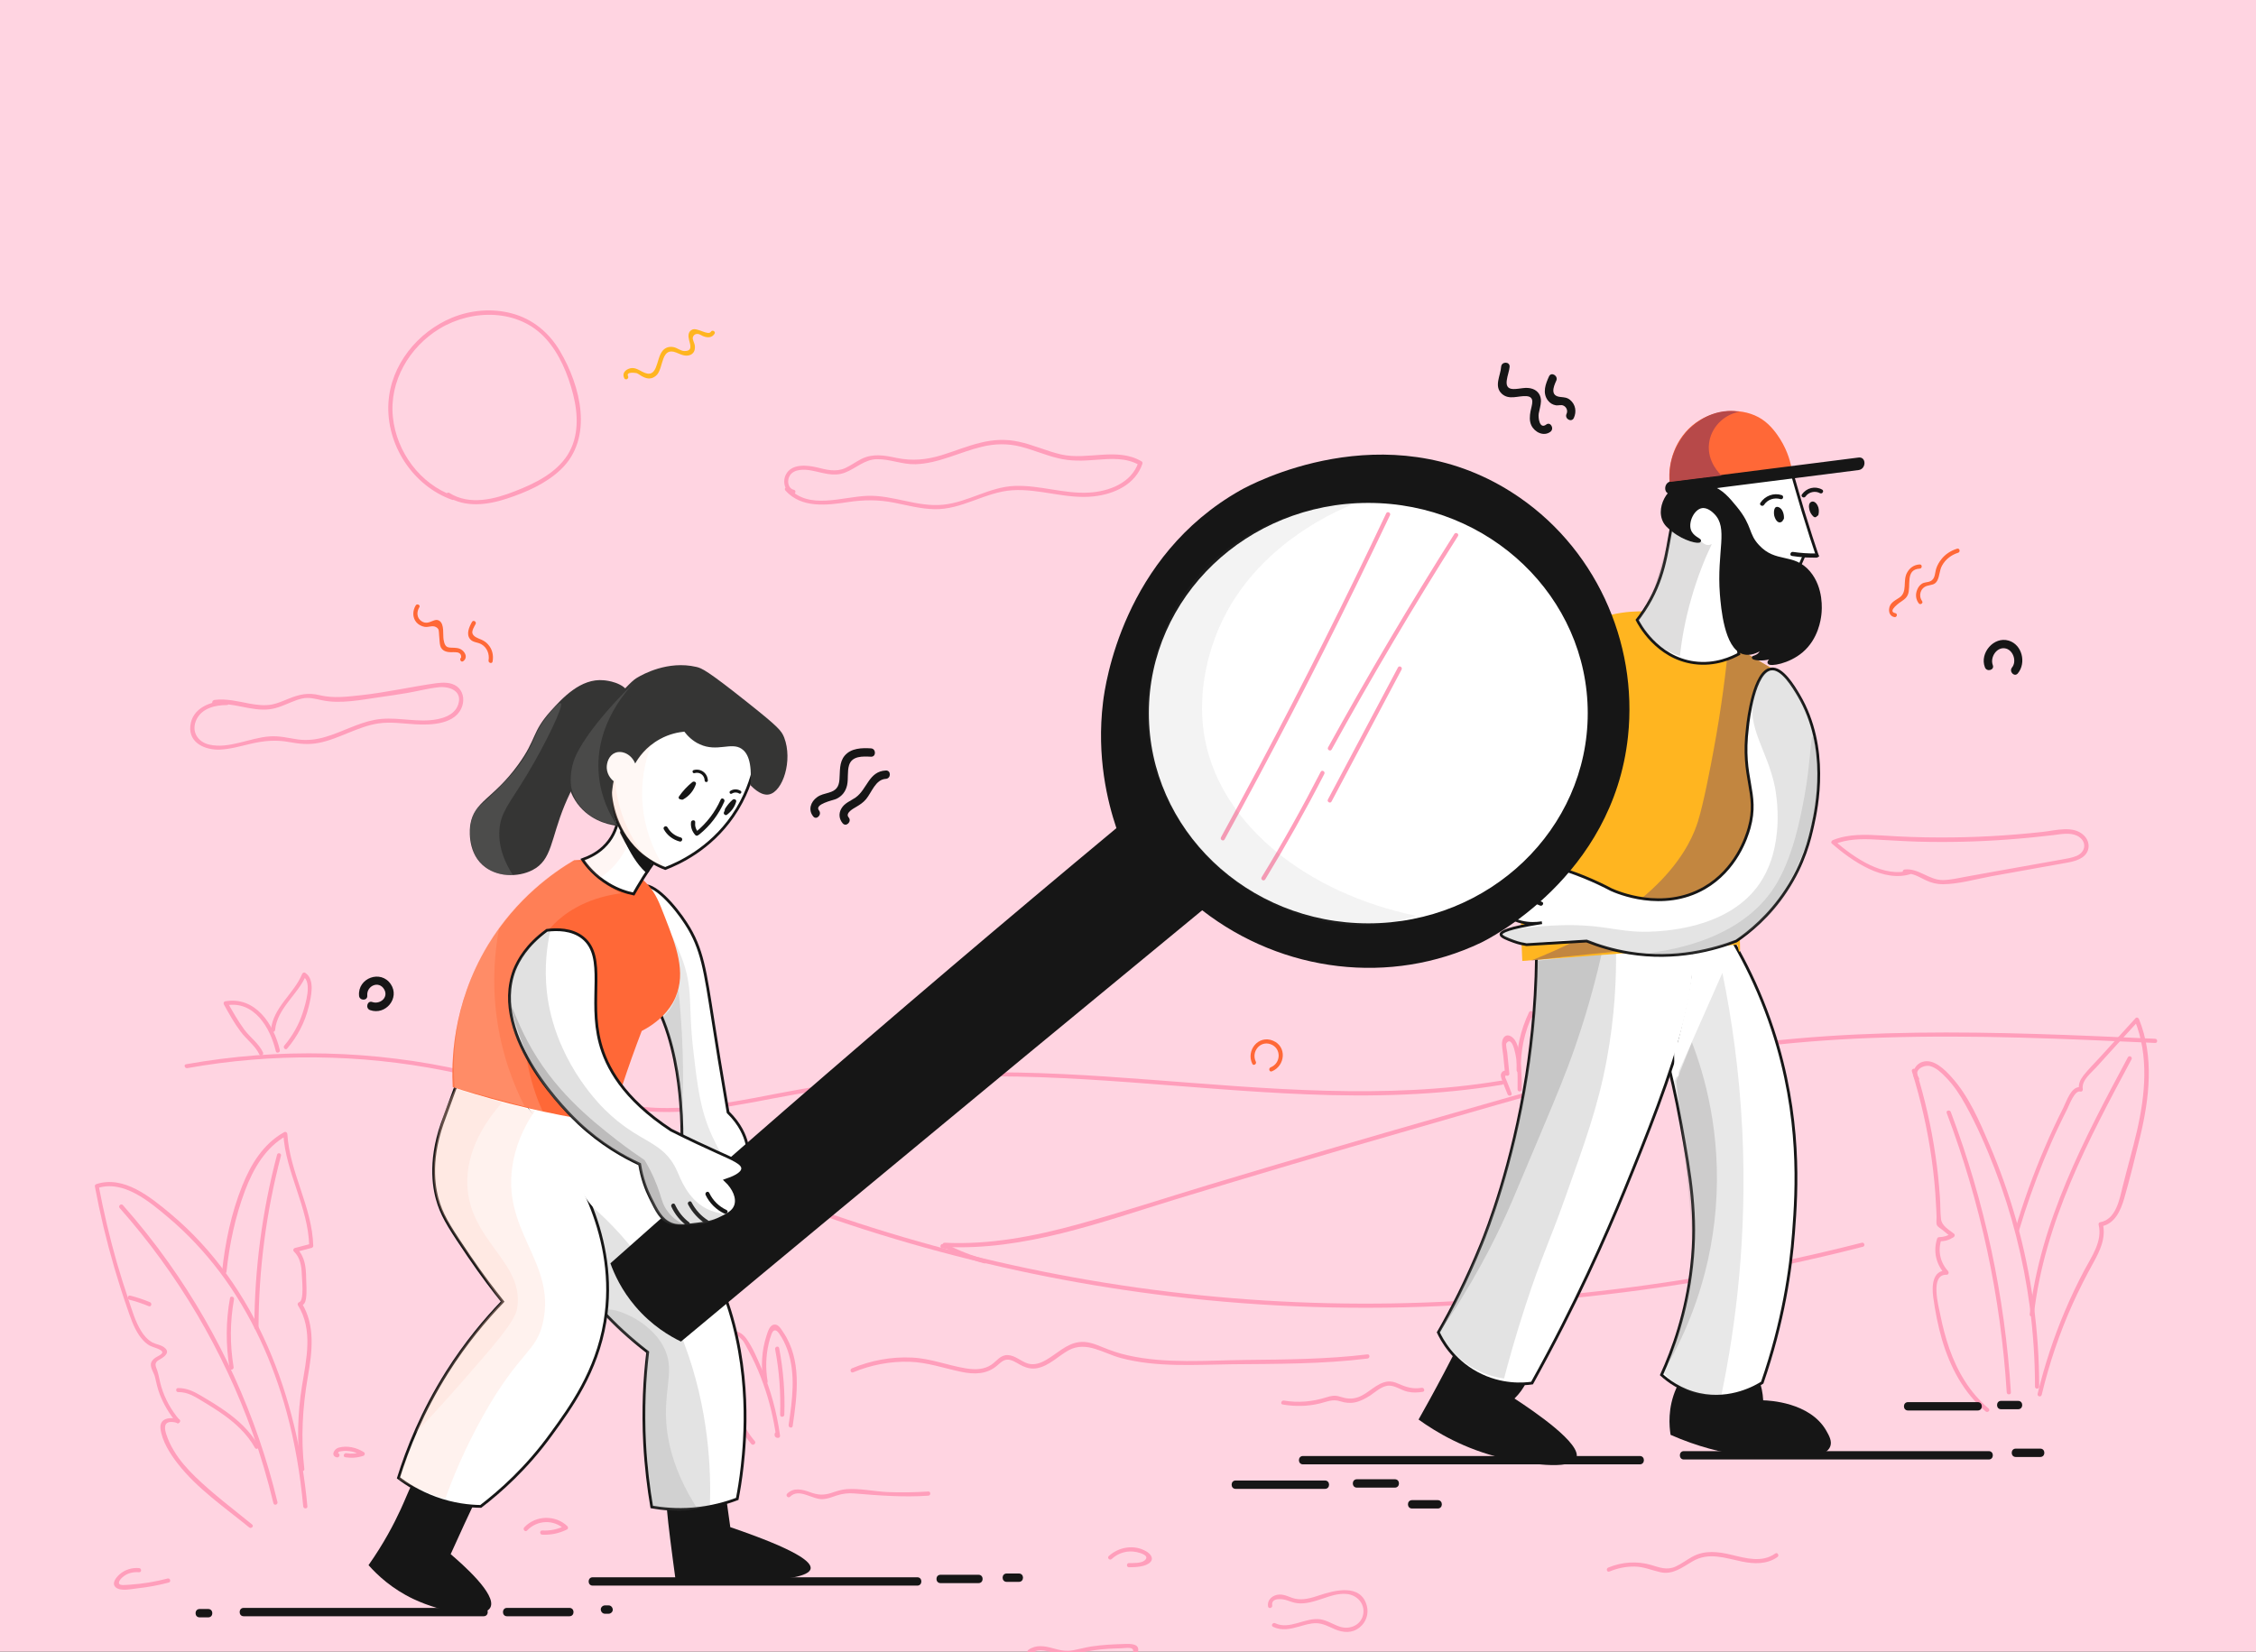
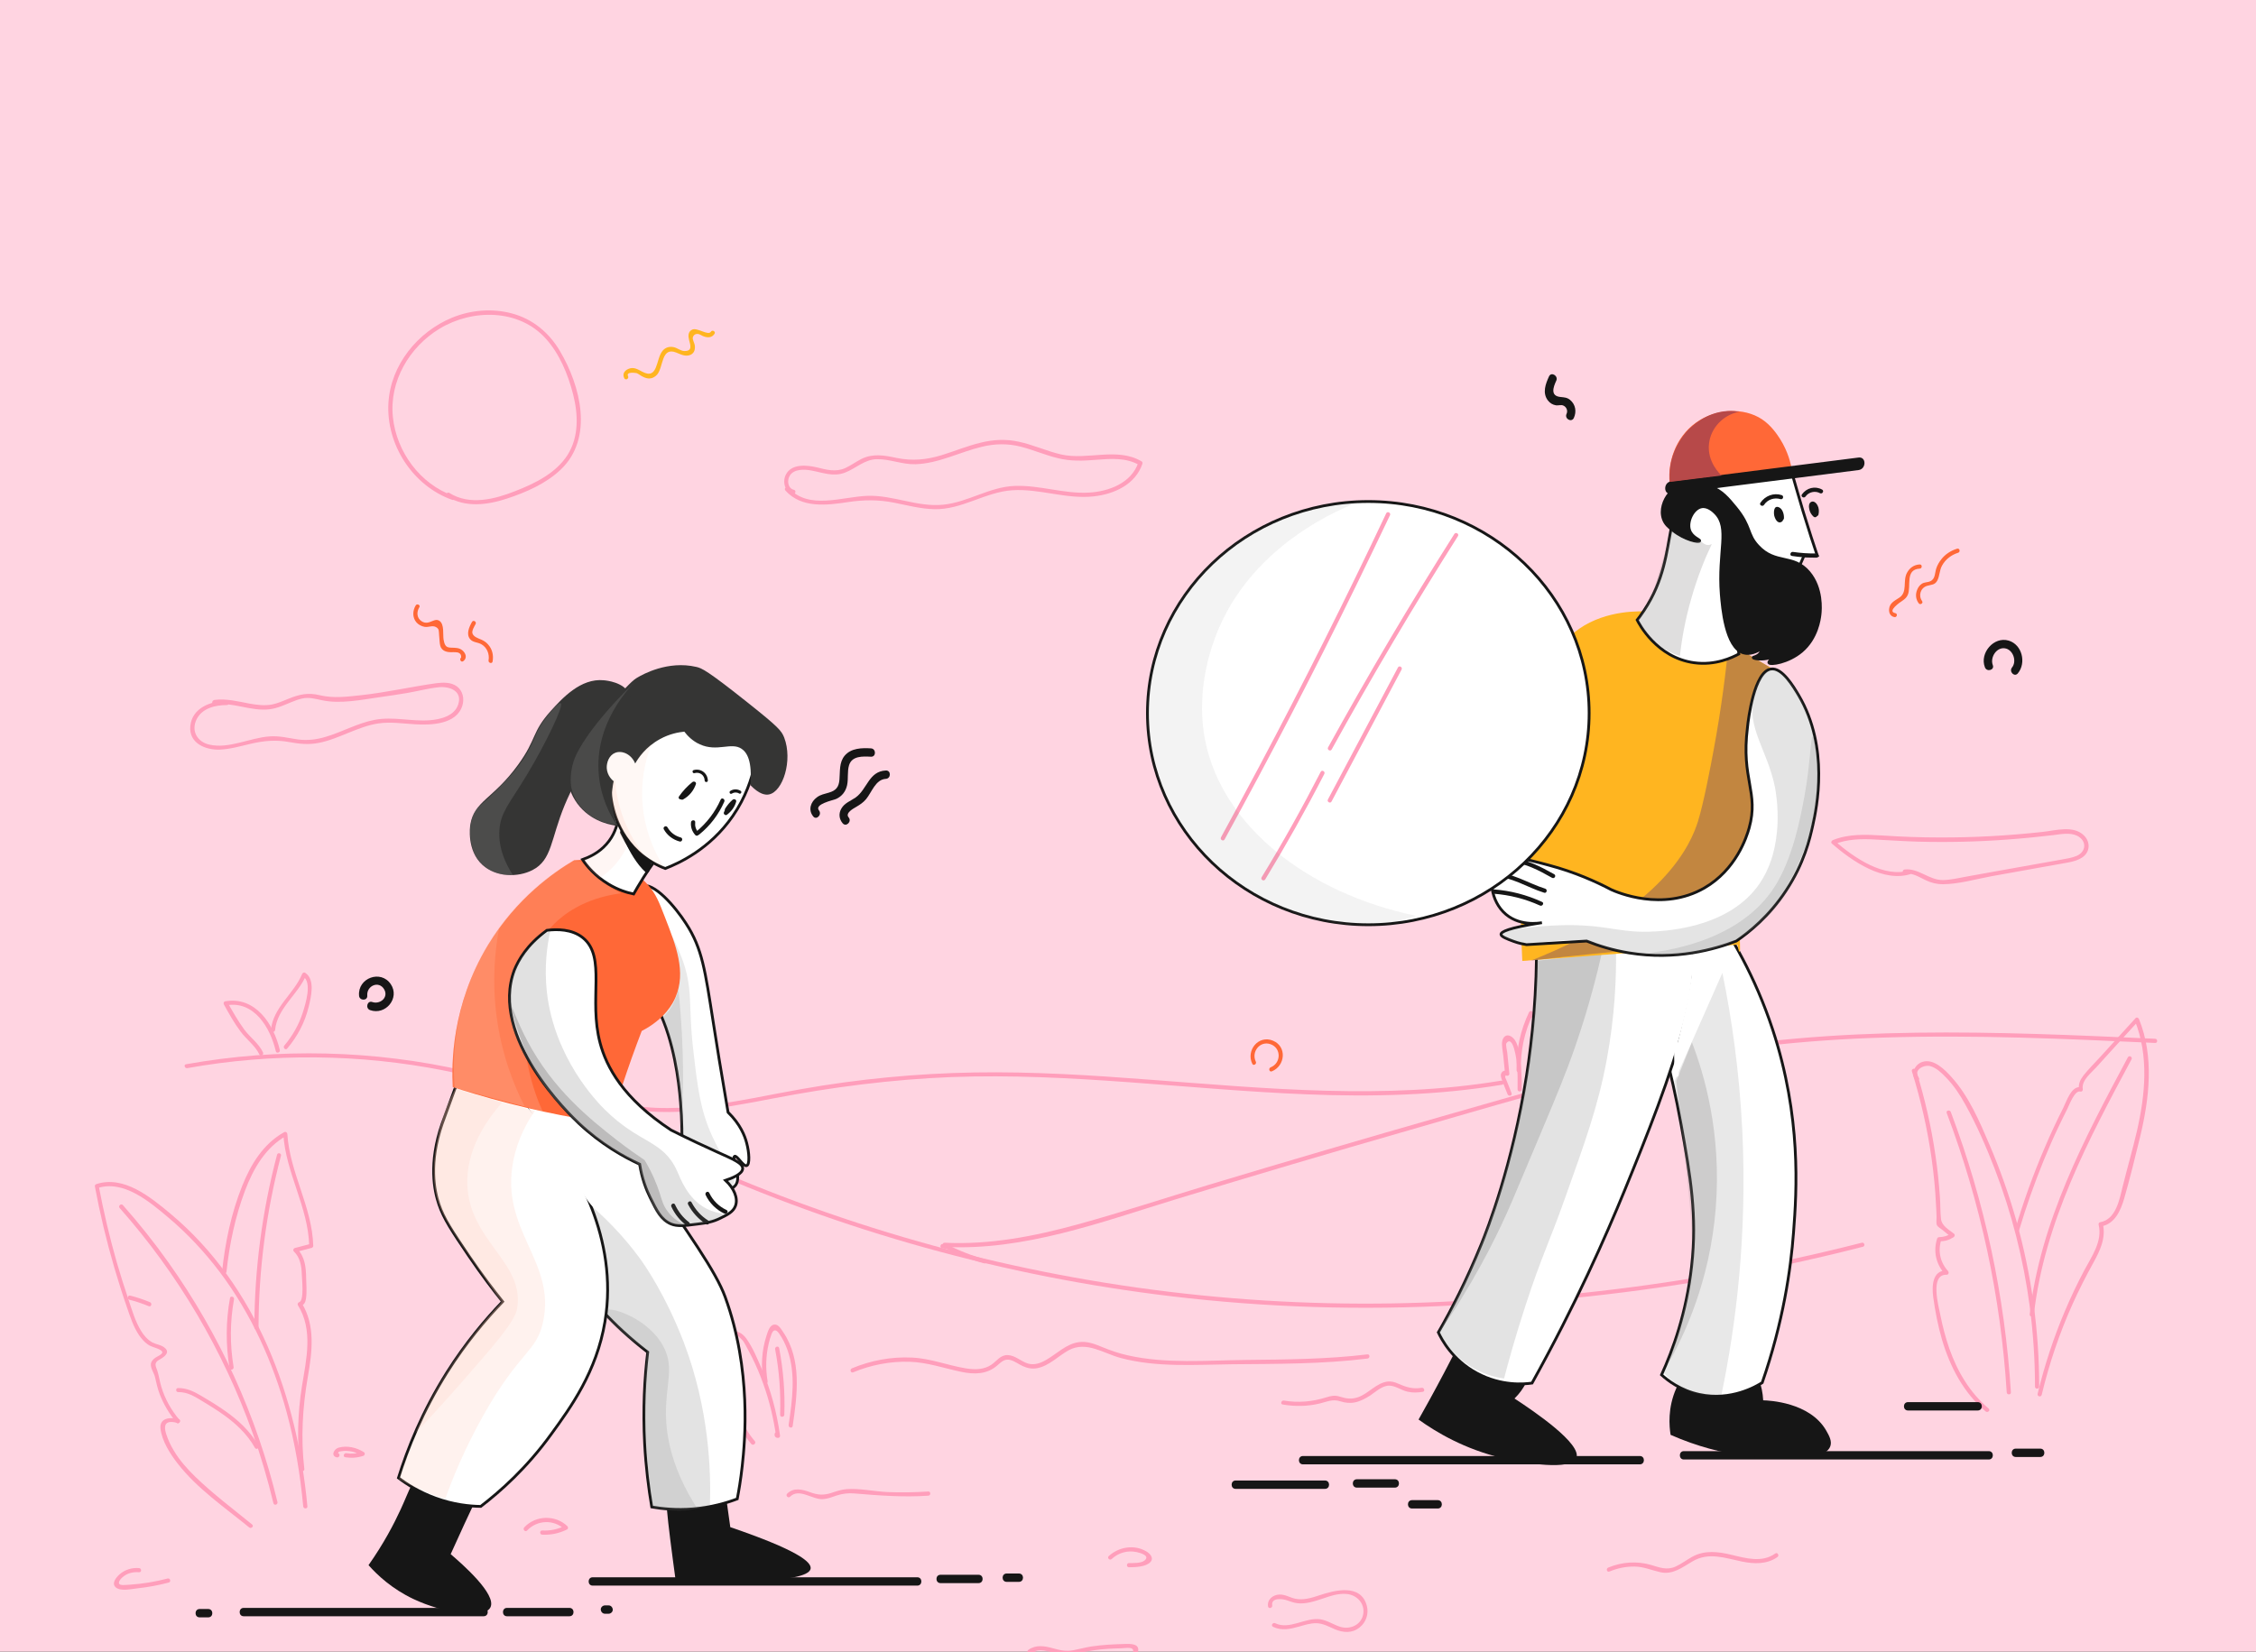
<svg xmlns="http://www.w3.org/2000/svg" width="3473" height="2544" viewBox="0 0 3473 2544" fill="none">
  <rect x="0" y="0" width="3473" height="2544" fill="#808080" stroke="none" />
  <g>
    <rect width="3473" height="2543.07" fill="#FFD4E1" />
    <path d="M388.126 2347.31C358.759 2323.31 328.106 2300.37 300.882 2274C288.235 2261.79 276.445 2248.5 267.442 2233.28C262.726 2225.56 258.868 2217.2 256.081 2208.62C253.723 2201.55 251.365 2190.62 261.654 2189.55C265.513 2189.12 269.586 2189.98 273.23 2191.05C277.303 2192.12 279.017 2185.9 274.945 2184.83C262.726 2181.83 245.149 2182.69 247.078 2199.84C249.436 2219.13 262.083 2238.85 273.658 2253.64C303.669 2292.22 346.112 2321.16 383.625 2351.82C386.84 2354.39 391.342 2349.89 388.126 2347.31Z" fill="#FF9EBB" />
    <path d="M276.017 2185.91C263.584 2171.11 253.938 2153.97 248.364 2135.32C245.792 2126.96 244.72 2118.38 242.148 2110.24C240.433 2105.09 237.218 2100.38 241.934 2095.87C244.077 2093.95 247.293 2092.66 249.651 2090.94C256.939 2086.01 261.012 2080.23 252.009 2074.01C246.864 2070.58 240.433 2069.94 234.86 2067.15C227.357 2063.08 221.57 2056.43 217.282 2049.36C208.279 2034.78 203.349 2017.63 197.99 2001.56C191.559 1982.48 185.343 1962.97 179.769 1943.68C168.623 1904.67 159.405 1865.22 151.903 1825.57C151.26 1826.85 150.402 1828.14 149.759 1829.43C190.059 1816.14 230.144 1850.22 258.868 1874.44C288.45 1899.31 315.03 1927.82 338.395 1958.68C386.626 2022.99 420.28 2097.16 441.288 2174.54C454.149 2221.92 462.295 2270.58 466.796 2319.45C467.225 2323.52 473.656 2323.52 473.227 2319.45C457.579 2150.75 395.415 1979.91 262.298 1868.65C231.859 1843.36 190.702 1809.28 148.259 1823.21C146.544 1823.85 145.686 1825.35 146.115 1827.07C154.046 1869.51 164.121 1911.53 176.34 1953.11C182.127 1972.62 188.129 1991.91 194.775 2010.99C200.134 2026.42 205.064 2042.93 214.496 2056.43C218.14 2061.58 222.213 2066.29 227.357 2069.94C233.574 2074.44 240.862 2074.87 247.078 2078.73C255.224 2083.66 243.434 2087.51 239.147 2090.52C235.932 2092.87 232.931 2095.66 232.287 2099.95C231.43 2106.38 237.003 2113.88 238.504 2119.88C240.647 2129.1 242.577 2138.1 246.006 2147.11C252.223 2162.97 261.012 2177.55 271.944 2190.62C274.087 2193.62 278.589 2189.12 276.017 2185.91Z" fill="#FF9EBB" />
    <path d="M184.273 1860.08C273.875 1961.26 343.542 2079.37 388.986 2206.7C401.633 2242.07 412.137 2278.08 420.925 2314.52C421.997 2318.59 427.999 2316.88 427.142 2312.8C395.417 2180.76 338.397 2054.93 259.513 1944.11C237.648 1913.24 214.069 1883.66 188.989 1855.36C185.988 1852.58 181.486 1857.08 184.273 1860.08Z" fill="#FF9EBB" />
    <path d="M198.847 2001.13C209.136 2003.7 219.211 2007.13 229.071 2011.2C232.93 2012.7 234.645 2006.48 230.786 2004.98C220.926 2000.91 210.851 1997.48 200.562 1994.91C196.703 1993.84 194.988 2000.05 198.847 2001.13Z" fill="#FF9EBB" />
    <path d="M274.303 2143.47C288.236 2143.04 299.811 2150.33 311.172 2157.19C321.462 2163.4 331.537 2169.62 341.397 2176.48C361.761 2190.63 380.196 2207.35 392.415 2229.21C394.344 2232.86 399.917 2229.64 397.988 2226C385.126 2203.27 365.834 2185.7 344.612 2171.12C333.466 2163.4 321.676 2156.12 309.886 2149.26C298.74 2142.61 287.379 2137.04 274.088 2137.25C270.23 2137.04 270.23 2143.47 274.303 2143.47Z" fill="#FF9EBB" />
    <path d="M359.615 2104.88C353.828 2070.16 354.042 2035 360.259 2000.49C360.902 1996.42 354.685 1994.7 354.042 1998.77C347.611 2034.57 347.397 2070.8 353.399 2106.6C354.042 2110.67 360.259 2108.95 359.615 2104.88Z" fill="#FF9EBB" />
    <path d="M348.68 1958.04C353.181 1915.6 362.184 1873.15 377.19 1833.28C389.837 1799.63 408.7 1766.62 441.069 1748.61C439.354 1747.75 437.853 1746.68 436.138 1745.82C439.568 1805.42 474.509 1858.36 476.009 1918.17C476.867 1917.1 477.51 1916.03 478.367 1915.17C470.221 1917.31 462.076 1919.46 453.93 1921.6C451.572 1922.24 450.715 1925.24 452.43 1926.96C462.29 1936.39 464.219 1949.68 464.648 1962.76C464.862 1969.62 468.507 2002.84 460.575 2004.99C458.646 2005.63 457.574 2007.99 458.646 2009.7C482.44 2047.86 471.508 2093.09 464.862 2134.24C458.003 2176.69 457.146 2219.56 462.076 2262C462.504 2266.07 468.935 2266.07 468.507 2262C462.933 2214.2 465.72 2167.25 473.866 2120.1C480.511 2081.94 485.87 2041 464.434 2006.27C463.791 2007.77 463.148 2009.49 462.504 2010.99C468.292 2009.49 470.221 2004.99 471.079 1999.41C472.579 1989.12 471.508 1977.76 471.293 1967.47C471.079 1951.18 469.364 1934.25 456.931 1922.46C456.502 1924.17 456.074 1926.1 455.431 1927.82C463.576 1925.67 471.722 1923.53 479.868 1921.39C481.154 1920.96 482.226 1919.67 482.226 1918.38C480.725 1858.36 445.999 1805.63 442.355 1746.04C442.14 1743.68 439.782 1741.97 437.424 1743.25C405.485 1761.04 386.193 1792.56 372.902 1825.78C355.968 1868.01 346.536 1913.24 341.82 1958.47C341.82 1962.11 348.251 1962.11 348.68 1958.04Z" fill="#FF9EBB" />
    <path d="M426.495 1777.99C403.559 1864.8 391.769 1954.4 391.555 2044.22C391.555 2048.29 397.985 2048.29 397.985 2044.22C398.2 1954.83 409.775 1866.09 432.497 1779.7C433.783 1775.63 427.567 1773.91 426.495 1777.99Z" fill="#FF9EBB" />
    <path d="M2943.29 1649.59C2957.01 1693.74 2967.3 1738.76 2973.73 1784.63C2976.94 1807.78 2979.3 1831.36 2980.37 1854.73C2980.8 1860.73 2981.01 1866.95 2981.23 1872.95C2981.44 1876.59 2980.37 1882.59 2981.66 1886.02C2982.94 1889.24 2987.45 1891.38 2990.02 1893.53C2994.52 1897.17 2999.02 1900.82 3003.31 1904.46C3003.52 1902.74 3003.74 1901.03 3003.95 1899.31C2997.95 1902.96 2992.16 1904.67 2985.09 1904.89C2983.59 1904.89 2982.51 1905.96 2982.09 1907.25C2975.87 1926.54 2980.37 1946.9 2994.3 1961.91C2995.16 1959.98 2995.81 1958.26 2996.66 1956.33C2974.37 1955.48 2973.94 1981.2 2976.08 1997.06C2979.09 2019.14 2983.37 2041.22 2989.59 2062.66C3002.02 2104.67 3022.81 2144.54 3056.9 2173.27C3060.11 2175.84 3064.61 2171.34 3061.4 2168.76C3032.67 2144.54 3013.38 2111.96 3000.95 2076.59C2995.16 2059.87 2990.66 2042.72 2987.23 2025.57C2984.44 2011.21 2970.51 1961.91 2996.66 1962.77C2999.66 1962.98 3000.74 1959.34 2999.02 1957.19C2986.8 1943.9 2982.94 1925.9 2988.52 1908.96C2987.45 1909.82 2986.37 1910.46 2985.52 1911.32C2993.66 1911.32 3000.52 1909.39 3007.6 1904.89C3009.1 1903.82 3009.95 1901.24 3008.24 1899.74C3000.31 1893.31 2989.37 1887.74 2988.09 1877.02C2986.8 1865.66 2987.23 1853.87 2986.37 1842.51C2984.87 1821.29 2982.73 1800.07 2979.51 1778.85C2973.08 1734.47 2963.01 1690.74 2949.72 1647.87C2948.22 1643.8 2942 1645.51 2943.29 1649.59Z" fill="#FF9EBB" />
    <path d="M2953.79 1659.22C2945 1647.64 2961.51 1639.07 2971.15 1641.43C2980.8 1644 2988.73 1651.72 2995.37 1658.58C3007.59 1671.01 3017.24 1685.59 3025.6 1700.81C3042.96 1732.1 3057.54 1765.54 3070.4 1798.77C3096.77 1867.15 3114.99 1938.74 3124.63 2011.2C3129.99 2052.35 3132.78 2093.73 3132.78 2135.1C3132.78 2139.17 3139.21 2139.17 3139.21 2135.1C3139.21 2048.92 3127.42 1962.97 3104.27 1880.22C3092.91 1839.92 3078.97 1800.48 3062.47 1761.9C3047.25 1726.31 3030.96 1688.16 3004.81 1659.01C2994.3 1647.22 2976.51 1629 2958.93 1635.21C2948.21 1638.86 2941.14 1652.57 2948.43 1662.44C2950.79 1665.65 2956.36 1662.65 2953.79 1659.22Z" fill="#FF9EBB" />
    <path d="M3108.13 1894.8C3119.06 1858.15 3131.71 1822.35 3146.07 1786.98C3153.57 1768.76 3161.5 1750.54 3170.08 1732.75C3174.15 1724.39 3178.23 1715.81 3182.51 1707.45C3185.3 1702.09 3193.66 1678.52 3202.45 1680.66C3205.02 1681.3 3206.73 1679.16 3206.31 1676.8C3204.16 1663.51 3219.17 1652.15 3227.1 1643.36C3234.17 1635.64 3241.03 1627.93 3248.11 1620.21C3262.68 1604.35 3277.04 1588.48 3291.62 1572.41C3289.91 1571.98 3287.98 1571.55 3286.26 1570.91C3308.34 1625.57 3302.55 1685.37 3289.69 1741.54C3283.05 1770.26 3274.69 1798.77 3267.61 1827.49C3262.68 1847.43 3257.32 1877.65 3232.89 1881.94C3231.17 1882.16 3230.31 1884.3 3230.74 1885.8C3236.96 1911.31 3219.81 1934.89 3208.45 1956.32C3197.73 1976.47 3187.87 1997.27 3178.87 2018.49C3161.29 2059.86 3147.36 2102.52 3136.85 2146.03C3135.78 2150.11 3142 2151.82 3143.07 2147.75C3154.65 2099.52 3170.51 2052.57 3190.87 2007.34C3200.52 1985.91 3211.24 1964.9 3222.6 1944.32C3232.89 1925.67 3242.32 1905.95 3237.17 1884.3C3236.53 1885.59 3235.67 1886.87 3235.03 1888.16C3255.82 1884.51 3264.83 1863.51 3270.19 1845.07C3278.97 1814.2 3286.9 1782.48 3294.41 1751.18C3308.77 1691.59 3316.49 1627.5 3292.91 1569.19C3292.05 1567.05 3289.26 1565.76 3287.55 1567.69C3269.33 1587.63 3251.11 1607.78 3232.89 1627.71C3224.31 1637.14 3215.09 1646.15 3207.16 1656.22C3202.02 1663.08 3199.23 1669.51 3200.52 1678.09C3201.8 1676.8 3203.09 1675.51 3204.38 1674.23C3188.94 1670.37 3181.44 1695.66 3176.3 1705.74C3166.01 1726.1 3156.36 1746.68 3147.57 1767.47C3129.99 1808.2 3114.99 1850.22 3102.34 1892.66C3100.63 1896.95 3106.84 1898.66 3108.13 1894.8Z" fill="#FF9EBB" />
    <path d="M3275.76 1627.94C3208.88 1752.7 3140.71 1881.31 3124.64 2023.86C3124.21 2027.93 3130.64 2027.93 3131.07 2023.86C3147.14 1882.38 3215.1 1754.63 3281.33 1631.15C3283.48 1627.51 3277.9 1624.29 3275.76 1627.94Z" fill="#FF9EBB" />
    <path d="M2996.87 1713.68C3048.96 1851.51 3080.05 1996.85 3089.26 2143.9C3089.48 2147.97 3095.91 2147.97 3095.69 2143.9C3086.48 1996.2 3055.39 1850.44 3003.09 1711.96C3001.59 1708.32 2995.37 1709.82 2996.87 1713.68Z" fill="#FF9EBB" />
    <path d="M288.235 1644.64C418.994 1621.28 554.04 1622.57 684.371 1648.5C748.893 1661.36 812.129 1680.01 873.007 1704.45C936.671 1729.96 997.764 1760.61 1060.14 1788.91C1295.51 1895.66 1547.38 1965.54 1803.97 1995.98C1949.52 2013.34 2096.57 2017.84 2242.76 2009.7C2246.83 2009.48 2246.83 2003.05 2242.76 2003.27C1980.39 2018.06 1716.08 1991.26 1461.85 1924.6C1334.31 1891.16 1209.34 1847.64 1088.65 1794.7C1026.06 1767.26 964.967 1736.39 902.159 1709.59C842.139 1684.09 780.189 1663.51 716.739 1648.93C575.905 1616.78 428.855 1613.13 286.52 1638.64C282.447 1639.07 284.162 1645.29 288.235 1644.64Z" fill="#FF9EBB" />
    <path d="M1454.35 1919.88C1576.32 1926.1 1694 1882.16 1808.68 1847C1928.72 1810.35 2049.19 1774.76 2169.88 1740.04C2289.92 1705.52 2409.96 1669.3 2531.93 1641.65C2653.47 1614.21 2777.37 1601.13 2901.91 1597.49C3040.6 1593.2 3179.29 1599.42 3317.77 1605.85C3321.84 1606.06 3321.84 1599.63 3317.77 1599.42C3073.19 1588.27 2825.39 1577.34 2583.59 1624.28C2460.98 1648.08 2340.93 1684.52 2220.89 1718.6C2100.21 1753.11 1979.74 1788.48 1859.48 1824.71C1792.82 1844.86 1726.37 1866.72 1659.27 1885.16C1592.39 1903.59 1523.8 1916.88 1454.13 1913.45C1450.27 1913.24 1450.27 1919.67 1454.35 1919.88Z" fill="#FF9EBB" />
    <path d="M933.884 1699.96C1018.56 1724.39 1106.44 1707.46 1190.9 1691.17C1281.36 1673.81 1372.68 1662.02 1464.85 1658.37C1647.48 1651.51 1829.05 1677.66 2011.04 1684.95C2111.79 1689.02 2212.96 1686.67 2312.43 1670.16C2316.5 1669.52 2314.78 1663.3 2310.71 1663.94C2131.72 1693.74 1949.95 1675.95 1770.31 1662.44C1680.5 1655.58 1590.47 1649.8 1500.22 1651.3C1410.83 1652.8 1321.44 1661.37 1233.13 1677.02C1135.38 1694.17 1033.77 1722.46 935.384 1693.96C931.526 1692.67 929.811 1698.89 933.884 1699.96Z" fill="#FF9EBB" />
    <path d="M1313.3 2113.02C1340.74 2101.66 1370.32 2095.87 1400.11 2096.73C1427.77 2097.59 1452.63 2106.59 1479.43 2112.16C1499.36 2116.45 1519.3 2116.45 1535.37 2102.3C1541.59 2096.94 1546.95 2091.37 1555.95 2094.16C1562.6 2096.09 1568.17 2100.59 1574.39 2103.37C1581.68 2106.8 1589.18 2108.09 1596.9 2106.59C1615.33 2102.95 1629.26 2087.73 1645.34 2078.94C1672.56 2064.36 1698.72 2083.87 1725.3 2090.94C1780.6 2105.73 1839.76 2101.23 1896.35 2100.59C1966.02 2099.95 2035.9 2100.37 2105.14 2091.8C2109.21 2091.37 2109.21 2084.94 2105.14 2085.37C2042.98 2092.87 1980.17 2093.3 1917.58 2093.94C1857.98 2094.59 1794.96 2100.16 1736.23 2086.87C1722.51 2083.87 1709.65 2079.37 1696.57 2074.01C1685.21 2069.29 1673.42 2064.79 1660.99 2066.51C1641.48 2069.08 1626.91 2084.51 1610.4 2093.94C1601.83 2098.87 1592.39 2102.3 1582.53 2099.52C1571.82 2096.3 1563.03 2086.87 1551.24 2086.44C1540.09 2086.23 1534.73 2095.23 1526.59 2101.02C1515.22 2108.95 1500.86 2109.16 1487.57 2107.02C1459.28 2102.52 1432.91 2091.59 1403.97 2090.3C1372.46 2088.8 1340.95 2094.59 1311.58 2106.8C1307.72 2108.31 1309.44 2114.52 1313.3 2113.02Z" fill="#FF9EBB" />
    <path d="M1450.06 1921.82C1453.92 1922.46 1457.56 1923.32 1461.42 1923.96C1465.5 1924.82 1467 1919.24 1463.14 1917.74C1460.78 1916.89 1458.42 1916.03 1455.85 1915.17C1452.42 1913.89 1450.06 1919.46 1453.28 1920.96C1473 1931.25 1493.58 1939.39 1515.01 1945.18C1519.08 1946.25 1520.8 1940.04 1516.73 1938.97C1495.72 1933.39 1475.78 1925.46 1456.49 1915.39C1455.63 1917.32 1454.78 1919.24 1453.92 1921.17C1456.28 1922.03 1458.64 1922.89 1461.21 1923.75C1461.85 1921.6 1462.28 1919.67 1462.92 1917.53C1459.06 1916.89 1455.42 1916.03 1451.56 1915.39C1447.7 1914.74 1445.99 1920.96 1450.06 1921.82Z" fill="#FF9EBB" />
    <path d="M1161.96 2218.92C1157.25 2213.35 1152.96 2207.56 1149.32 2201.13C1147.6 2197.92 1145.46 2194.49 1144.39 2190.84C1142.89 2188.48 1142.67 2185.7 1143.53 2182.91C1142.89 2179.91 1143.74 2177.55 1145.89 2175.84C1149.1 2167.05 1145.24 2157.83 1143.1 2148.83C1139.88 2134.68 1136.67 2120.53 1133.45 2106.38C1131.74 2098.88 1130.02 2091.59 1128.52 2084.09C1127.67 2080.66 1127.02 2077.45 1126.17 2074.02C1124.88 2068.01 1123.59 2065.23 1128.09 2060.3C1130.24 2055.79 1133.45 2054.94 1137.74 2058.37C1139.67 2060.3 1141.6 2062.23 1143.53 2064.15C1145.67 2066.94 1147.17 2070.16 1148.89 2073.16C1151.89 2078.73 1154.89 2084.3 1157.68 2089.88C1164.32 2103.17 1170.11 2116.89 1175.04 2130.82C1184.47 2156.97 1190.9 2183.98 1194.76 2211.63C1195.83 2210.35 1196.9 2208.85 1197.76 2207.56C1198.19 2207.99 1198.4 2208.63 1198.83 2209.06C1199.91 2204.99 1193.69 2203.27 1192.62 2207.35C1191.76 2211.21 1193.69 2213.99 1197.76 2213.99C1200.12 2213.99 1201.19 2212.06 1200.76 2209.92C1195.83 2174.55 1186.62 2140.04 1172.47 2107.24C1165.82 2091.81 1158.75 2074.66 1148.89 2060.94C1143.53 2053.44 1133.88 2046.58 1124.67 2051.94C1114.16 2057.94 1119.09 2072.73 1121.24 2081.95C1125.52 2100.81 1129.81 2119.67 1133.88 2138.54C1135.81 2147.54 1139.88 2157.62 1140.31 2166.83C1140.53 2174.34 1134.31 2177.77 1135.38 2185.27C1137.53 2199.2 1148.03 2213.35 1156.82 2223.64C1160.03 2226.42 1164.54 2221.92 1161.96 2218.92Z" fill="#FF9EBB" />
    <path d="M1181.68 2126.74C1178.47 2107.45 1178.9 2087.73 1183.4 2068.65C1184.47 2063.72 1185.97 2059 1187.68 2054.29C1190.69 2046.14 1194.97 2047 1199.26 2053C1204.83 2060.93 1209.12 2069.72 1212.34 2078.72C1225.41 2116.02 1219.62 2156.11 1214.05 2194.05C1213.41 2198.12 1219.62 2199.84 1220.27 2195.76C1227.34 2147.96 1234.63 2093.73 1205.69 2051.07C1202.48 2046.36 1198.19 2038.43 1191.54 2039.5C1184.47 2040.78 1182.11 2050.43 1180.18 2056C1172.47 2079.37 1171.18 2104.23 1175.25 2128.24C1176.32 2132.53 1182.54 2130.81 1181.68 2126.74Z" fill="#FF9EBB" />
    <path d="M1193.26 2077.44C1199.69 2110.88 1202.05 2144.54 1200.97 2178.41C1200.76 2182.48 1207.19 2182.48 1207.4 2178.41C1208.69 2143.89 1205.9 2109.6 1199.47 2075.73C1198.62 2071.65 1192.61 2073.37 1193.26 2077.44Z" fill="#FF9EBB" />
    <path d="M404.847 1620.42C398.63 1606.7 384.697 1597.06 375.908 1585.05C366.262 1571.76 358.116 1557.4 350.185 1543.25C349.542 1544.76 348.899 1546.47 348.256 1547.97C391.342 1540.25 416.208 1582.7 424.568 1618.49C425.425 1622.57 431.641 1620.85 430.784 1616.78C421.567 1577.12 393.271 1533.61 346.541 1541.75C344.397 1542.18 343.754 1544.76 344.612 1546.47C352.543 1560.83 360.474 1575.19 370.335 1588.27C379.123 1600.27 393.271 1610.35 399.273 1623.64C400.988 1627.5 406.561 1624.28 404.847 1620.42Z" fill="#FF9EBB" />
    <path d="M423.496 1585.92C426.712 1552.27 458.865 1531.26 471.298 1501.46C469.798 1502.11 468.083 1502.75 466.582 1503.39C480.944 1512.61 470.226 1546.05 466.154 1558.91C460.152 1577.78 450.291 1594.92 437.644 1609.93C435.072 1613.14 439.573 1617.65 442.145 1614.43C458.008 1595.78 469.369 1574.13 475.157 1550.34C478.801 1535.33 485.66 1508.11 469.798 1497.82C467.869 1496.53 465.725 1498.03 465.082 1499.75C452.22 1530.62 420.495 1550.77 417.065 1585.92C416.637 1589.99 423.067 1589.99 423.496 1585.92Z" fill="#FF9EBB" />
    <path d="M2327 1683.23C2325.08 1678.3 2323.15 1673.37 2321.22 1668.44C2320.14 1666.08 2319.29 1663.51 2318.22 1661.15C2316.93 1659.44 2316.93 1657.51 2318 1655.58C2319.93 1657.29 2323.79 1656.22 2323.57 1653.22C2322.5 1642.5 2321.43 1631.57 2320.36 1620.85C2320.14 1618.28 2317.57 1608.2 2319.07 1606.28C2325.72 1597.06 2330.22 1612.28 2330.86 1614.64C2336.65 1634.36 2336.44 1657.08 2336.22 1677.44C2336.22 1681.52 2342.65 1681.52 2342.65 1677.44C2342.87 1660.72 2342.01 1644.22 2339.65 1627.71C2338.15 1617.21 2336.44 1601.99 2326.15 1595.77C2319.5 1591.7 2313.93 1595.99 2312.64 1603.06C2311.36 1609.92 2313.5 1618.07 2314.14 1624.71C2315 1634.14 2316.07 1643.57 2316.93 1653.01C2318.86 1652.15 2320.57 1651.51 2322.5 1650.65C2318.86 1647.22 2313.29 1647.86 2311.14 1652.58C2309.64 1655.79 2310.93 1659.22 2312 1662.44C2314.57 1669.94 2318 1677.23 2320.79 1684.73C2322.29 1688.8 2328.51 1687.09 2327 1683.23Z" fill="#FF9EBB" />
    <path d="M2341.37 1648.29C2340.51 1618.28 2346.72 1588.91 2359.8 1561.69C2358.09 1561.9 2356.37 1562.12 2354.66 1562.33C2368.59 1573.91 2359.37 1605.2 2357.01 1620.21C2353.8 1640.36 2349.73 1660.51 2344.58 1680.23C2343.51 1684.3 2349.73 1686.02 2350.8 1681.94C2357.01 1657.94 2361.73 1633.5 2365.16 1608.85C2367.3 1592.98 2373.52 1569.62 2359.16 1557.62C2357.66 1556.33 2355.08 1556.33 2354.01 1558.26C2340.51 1586.34 2333.86 1616.78 2334.72 1648.07C2335.15 1652.36 2341.58 1652.36 2341.37 1648.29Z" fill="#FF9EBB" />
    <path d="M1216.41 2304.45C1229.91 2290.73 1250.92 2309.17 1266.57 2308.31C1274.07 2307.88 1280.93 2305.09 1287.79 2302.73C1297.01 2299.73 1305.8 2298.66 1315.44 2299.52C1353.6 2302.73 1390.68 2305.52 1429.05 2302.95C1433.13 2302.73 1433.13 2296.3 1429.05 2296.52C1408.26 2297.8 1387.68 2298.23 1366.89 2297.38C1345.88 2296.52 1324.02 2291.37 1303.22 2292.87C1294.86 2293.52 1287.15 2296.3 1279.22 2298.88C1267.64 2302.52 1258.85 2301.88 1247.71 2297.8C1235.49 2293.3 1221.77 2289.66 1211.69 2299.95C1208.91 2302.95 1213.41 2307.45 1216.41 2304.45Z" fill="#FF9EBB" />
    <path d="M811.488 2356.53C826.493 2340.24 852.859 2339.17 868.722 2354.6C868.936 2352.89 869.15 2351.17 869.365 2349.46C858.218 2354.82 846.857 2357.18 834.639 2356.53C830.566 2356.32 830.566 2362.75 834.639 2362.96C848.143 2363.61 860.576 2361.03 872.794 2355.03C874.724 2354.17 874.938 2351.39 873.438 2349.89C855.003 2332.1 824.349 2332.95 806.986 2351.82C804.2 2355.03 808.701 2359.53 811.488 2356.53Z" fill="#FF9EBB" />
    <path d="M214.065 2414.41C203.133 2413.56 192.201 2416.77 183.841 2424.27C178.696 2428.99 171.408 2437.78 178.053 2443.99C185.556 2450.85 203.562 2446.35 212.351 2445.49C228.427 2443.78 244.076 2440.78 259.724 2436.71C263.797 2435.63 262.082 2429.42 258.009 2430.49C239.145 2435.42 220.067 2438.64 200.561 2439.92C196.702 2440.14 192.63 2440.56 188.771 2440.56C179.125 2440.14 183.626 2432.85 188.342 2428.77C195.416 2422.34 204.634 2419.99 214.065 2420.84C218.353 2421.06 218.138 2414.63 214.065 2414.41Z" fill="#FF9EBB" />
    <path d="M520.385 2237.56C520.814 2235.84 522.1 2234.77 523.815 2234.77C525.315 2234.56 526.816 2234.34 528.102 2234.13C531.532 2233.7 534.747 2233.91 538.177 2234.34C544.822 2235.2 550.824 2237.56 556.612 2241.2C556.826 2239.27 557.04 2237.34 557.469 2235.42C549.538 2238.2 541.607 2238.85 533.247 2237.56C529.174 2236.92 527.459 2243.13 531.532 2243.78C540.964 2245.28 549.967 2244.63 559.184 2241.63C561.756 2240.77 562.399 2237.34 560.041 2235.84C548.895 2228.77 534.318 2225.34 521.242 2228.98C514.169 2230.91 508.595 2241.85 518.67 2243.99C522.743 2244.63 524.458 2238.42 520.385 2237.56Z" fill="#FF9EBB" />
    <path d="M697.875 763.421C646.857 745.414 610.416 695.897 604.843 642.308C599.055 587.003 630.137 534.271 676.867 505.975C727.242 475.536 798.838 475.322 840.209 521.409C861.431 544.774 874.506 576.714 882.223 606.938C890.155 638.02 891.441 672.532 873.649 700.613C855.643 728.694 823.489 744.343 793.264 756.132C761.325 768.78 722.955 778.64 691.658 758.919C688.228 756.775 685.013 762.349 688.443 764.492C716.524 782.07 750.393 777.568 780.403 767.708C809.77 758.062 840.852 744.557 863.574 722.692C914.377 674.033 893.584 593.648 861.859 540.273C845.139 511.977 820.059 491.184 788.12 482.61C757.681 474.464 725.098 477.251 696.16 489.041C642.999 510.906 601.413 561.923 597.983 620.229C594.125 684.536 635.496 748.201 696.16 769.637C700.018 771.138 701.733 764.921 697.875 763.421Z" fill="#FF9EBB" />
    <path d="M2309.64 2007.77C2455.84 1998.56 2601.17 1978.84 2744.36 1948.61C2785.74 1939.82 2826.89 1930.18 2867.83 1919.67C2871.91 1918.6 2870.19 1912.38 2866.12 1913.46C2724.21 1949.68 2579.74 1975.83 2433.97 1991.05C2392.6 1995.34 2351.23 1998.77 2309.86 2001.34C2305.57 2001.56 2305.57 2007.99 2309.64 2007.77Z" fill="#FF9EBB" />
    <path d="M1974.6 2162.55C1993.46 2165.77 2012.75 2165.55 2031.4 2161.05C2042.98 2158.27 2051.34 2153.76 2063.34 2157.62C2070.85 2159.98 2077.92 2160.84 2085.64 2159.34C2094.21 2157.62 2102.14 2153.34 2109.43 2148.62C2117.36 2143.26 2125.29 2135.76 2134.94 2133.83C2146.09 2131.68 2156.16 2140.47 2166.88 2142.83C2174.6 2144.55 2182.53 2144.33 2190.24 2143.05C2194.32 2142.4 2192.6 2136.19 2188.53 2136.83C2175.02 2139.19 2164.52 2135.76 2152.3 2130.4C2147.16 2128.04 2142.23 2126.75 2136.44 2127.18C2119.08 2129.11 2107.07 2145.4 2091 2151.19C2080.71 2154.84 2072.35 2153.55 2062.27 2150.33C2054.55 2147.98 2048.98 2149.26 2041.48 2151.62C2020.26 2158.27 1998.61 2160.19 1976.74 2156.55C1972.45 2155.69 1970.53 2161.91 1974.6 2162.55Z" fill="#FF9EBB" />
    <path d="M912.448 2441.42C1079 2441.42 1245.56 2441.42 1412.12 2441.42C1420.48 2441.42 1420.48 2428.56 1412.12 2428.56C1245.56 2428.56 1079 2428.56 912.448 2428.56C904.088 2428.56 904.088 2441.42 912.448 2441.42Z" fill="#161616" />
    <path d="M1447.92 2437.56C1467.43 2437.56 1486.93 2437.56 1506.44 2437.56C1514.8 2437.56 1514.8 2424.7 1506.44 2424.7C1486.93 2424.7 1467.43 2424.7 1447.92 2424.7C1439.56 2424.7 1439.56 2437.56 1447.92 2437.56Z" fill="#161616" />
    <path d="M1549.74 2435.63C1555.96 2435.63 1562.39 2435.63 1568.6 2435.63C1576.96 2435.63 1576.96 2422.77 1568.6 2422.77C1562.39 2422.77 1555.96 2422.77 1549.74 2422.77C1541.38 2422.77 1541.38 2435.63 1549.74 2435.63Z" fill="#161616" />
    <path d="M375.051 2488.58C498.307 2488.58 621.349 2488.58 744.606 2488.58C752.966 2488.58 752.966 2475.72 744.606 2475.72C621.349 2475.72 498.307 2475.72 375.051 2475.72C366.905 2475.72 366.905 2488.58 375.051 2488.58Z" fill="#161616" />
    <path d="M780.402 2488.58C812.556 2488.58 844.496 2488.58 876.649 2488.58C885.009 2488.58 885.009 2475.72 876.649 2475.72C844.496 2475.72 812.556 2475.72 780.402 2475.72C772.257 2475.72 772.257 2488.58 780.402 2488.58Z" fill="#161616" />
    <path d="M931.314 2484.72C933.243 2484.72 935.172 2484.72 936.887 2484.72C940.317 2484.72 943.532 2481.72 943.318 2478.29C943.104 2474.86 940.531 2471.86 936.887 2471.86C934.958 2471.86 933.029 2471.86 931.314 2471.86C927.884 2471.86 924.669 2474.86 924.883 2478.29C925.098 2481.72 927.67 2484.72 931.314 2484.72Z" fill="#161616" />
    <path d="M307.313 2490.29C311.815 2490.29 316.102 2490.29 320.603 2490.29C328.963 2490.29 328.963 2477.43 320.603 2477.43C316.102 2477.43 311.815 2477.43 307.313 2477.43C298.953 2477.43 298.953 2490.29 307.313 2490.29Z" fill="#161616" />
    <path d="M2005.89 2254.71C2178.67 2254.71 2351.44 2254.71 2524.43 2254.71C2532.79 2254.71 2532.79 2241.85 2524.43 2241.85C2351.65 2241.85 2178.88 2241.85 2005.89 2241.85C1997.53 2241.85 1997.53 2254.71 2005.89 2254.71Z" fill="#161616" />
    <path d="M2592.16 2247.21C2748.65 2247.21 2905.13 2247.21 3061.61 2247.21C3069.97 2247.21 3069.97 2234.35 3061.61 2234.35C2905.13 2234.35 2748.65 2234.35 2592.16 2234.35C2584.02 2234.35 2584.02 2247.21 2592.16 2247.21Z" fill="#161616" />
    <path d="M3103.2 2243.35C3115.84 2243.35 3128.28 2243.35 3140.92 2243.35C3149.28 2243.35 3149.28 2230.49 3140.92 2230.49C3128.28 2230.49 3115.84 2230.49 3103.2 2230.49C3094.84 2230.49 3094.84 2243.35 3103.2 2243.35Z" fill="#161616" />
    <path d="M2937.28 2171.76C2973.08 2171.76 3008.88 2171.76 3044.68 2171.76C3053.04 2171.76 3053.04 2158.9 3044.68 2158.9C3008.88 2158.9 2973.08 2158.9 2937.28 2158.9C2928.92 2158.9 2928.92 2171.76 2937.28 2171.76Z" fill="#161616" />
-     <path d="M3080.47 2169.83C3089.26 2169.83 3098.05 2169.83 3106.84 2169.83C3115.2 2169.83 3115.2 2156.97 3106.84 2156.97C3098.05 2156.97 3089.26 2156.97 3080.47 2156.97C3072.33 2156.97 3072.33 2169.83 3080.47 2169.83Z" fill="#161616" />
    <path d="M1902.14 2292.44C1948.02 2292.44 1993.89 2292.44 2039.76 2292.44C2048.12 2292.44 2048.12 2279.58 2039.76 2279.58C1993.89 2279.58 1948.02 2279.58 1902.14 2279.58C1894 2279.58 1894 2292.44 1902.14 2292.44Z" fill="#161616" />
    <path d="M2088.85 2290.52C2108.36 2290.52 2127.87 2290.52 2147.37 2290.52C2155.73 2290.52 2155.73 2277.66 2147.37 2277.66C2127.87 2277.66 2108.36 2277.66 2088.85 2277.66C2080.49 2277.66 2080.49 2290.52 2088.85 2290.52Z" fill="#161616" />
    <path d="M2173.74 2322.67C2187.03 2322.67 2200.1 2322.67 2213.39 2322.67C2221.75 2322.67 2221.75 2309.81 2213.39 2309.81C2200.1 2309.81 2187.03 2309.81 2173.74 2309.81C2165.38 2309.81 2165.38 2322.67 2173.74 2322.67Z" fill="#161616" />
    <path d="M1260.78 1247.87C1253.06 1238.23 1282.22 1232.23 1286.93 1230.3C1296.15 1226.22 1301.94 1218.72 1304.08 1208.86C1306.22 1198.79 1304.08 1188.07 1307.08 1178.21C1311.58 1163.63 1328.3 1164.49 1340.74 1165.13C1349.1 1165.56 1348.88 1152.7 1340.74 1152.27C1326.59 1151.41 1310.3 1151.84 1300.44 1163.42C1291.65 1173.71 1293.36 1187.64 1292.29 1200.29C1291.43 1211.65 1287.15 1217.22 1276 1220.44C1269.57 1222.37 1263.14 1223.44 1257.78 1227.51C1247.92 1234.58 1243.85 1247.02 1251.78 1256.88C1256.71 1263.52 1265.92 1254.31 1260.78 1247.87Z" fill="#161616" />
    <path d="M1306.44 1258.59C1300.65 1251.73 1313.94 1244.87 1318.23 1242.3C1324.02 1238.87 1328.95 1235.66 1333.24 1230.51C1342.02 1220.01 1347.81 1200.07 1363.67 1199.22C1371.82 1198.79 1372.03 1185.93 1363.67 1186.35C1337.31 1187.64 1335.16 1215.08 1317.16 1227.94C1309.44 1233.3 1300.22 1236.3 1295.29 1244.87C1290.79 1252.59 1291.65 1260.95 1297.22 1267.6C1302.58 1274.03 1311.8 1264.81 1306.44 1258.59Z" fill="#161616" />
-     <path d="M2310.93 564.708C2310.07 578.426 2299.35 594.932 2312.21 606.508C2323.36 616.368 2337.29 609.08 2349.94 609.937C2363.87 611.009 2357.87 623.871 2356.16 633.302C2354.87 640.376 2354.23 648.093 2357.44 654.953C2362.59 665.671 2376.52 672.53 2386.81 664.813C2393.24 659.883 2386.81 648.736 2380.38 653.667C2369.87 661.598 2367.73 642.52 2368.8 636.732C2369.87 630.516 2372.02 624.299 2372.23 617.869C2372.45 608.865 2367.73 601.792 2359.37 598.791C2349.08 595.146 2339.86 599.219 2329.57 599.005C2310.93 598.576 2323.36 575.854 2324 564.708C2324.43 556.347 2311.57 556.347 2310.93 564.708Z" fill="#161616" />
    <path d="M2384.66 579.502C2379.31 591.077 2374.16 604.796 2382.74 616.371C2385.95 620.659 2390.24 623.231 2395.38 624.088C2398.81 624.517 2403.31 623.016 2406.32 624.303C2411.25 626.232 2414.03 632.02 2411.67 637.164C2408.03 644.667 2419.18 651.097 2422.82 643.595C2427.32 633.949 2425.61 622.802 2417.03 615.728C2412.32 611.87 2408.03 611.87 2402.24 611.227C2386.59 609.726 2390.88 596.65 2395.81 586.147C2399.24 578.644 2388.09 571.999 2384.66 579.502Z" fill="#161616" />
    <path d="M3067.83 1024.08C3063.11 1011.87 3074.47 994.289 3088.83 998.79C3099.77 1002.43 3104.7 1018.73 3097.41 1027.73C3092.26 1034.16 3101.27 1043.16 3106.41 1036.73C3119.7 1020.65 3113.06 992.574 3092.26 986.358C3069.33 979.498 3047.25 1005.65 3055.61 1027.3C3058.39 1035.23 3070.83 1031.8 3067.83 1024.08Z" fill="#161616" />
    <path d="M565.399 1532.98C564.113 1517.76 583.405 1509.18 591.551 1523.54C598.41 1535.98 584.906 1546.91 573.116 1542.84C565.399 1540.05 561.969 1552.48 569.686 1555.27C593.48 1563.84 615.988 1536.83 601.626 1515.4C586.192 1492.46 550.394 1505.97 552.752 1532.98C553.18 1541.12 566.042 1541.34 565.399 1532.98Z" fill="#161616" />
    <path d="M639.997 932.123C635.067 940.269 634.638 950.772 641.069 958.275C644.285 961.919 648.786 964.277 653.502 965.134C660.147 966.206 665.078 962.562 670.865 965.349C676.653 968.35 675.367 971.994 676.01 977.996C676.224 981.64 676.439 985.07 676.867 988.714C677.296 992.572 677.725 996.431 680.511 999.432C683.084 1002.22 686.299 1003.29 689.943 1003.93C692.515 1004.36 695.088 1004.15 697.874 1004.15C700.018 1004.15 702.376 1004.15 704.52 1004.58C708.592 1005.65 710.307 1008.43 709.879 1012.51C706.663 1014.87 709.664 1020.44 713.094 1018.08C719.525 1013.37 717.381 1006.08 711.808 1001.36C709.235 999.217 706.449 998.146 703.019 997.717C691.872 996.216 685.442 1000.5 682.869 984.855C681.583 977.138 684.37 961.061 676.438 955.917C672.794 953.559 669.579 954.631 665.935 956.131C660.147 958.489 655.431 960.418 649.429 956.774C641.284 951.844 641.069 942.198 645.571 934.91C647.714 931.909 642.141 928.693 639.997 932.123Z" fill="#FF6837" />
    <path d="M726.599 957.626C722.312 965.129 717.167 976.49 723.812 984.207C728.099 989.352 735.388 988.709 740.961 991.924C749.75 996.854 753.823 1007.14 752.108 1016.79C751.465 1020.86 757.681 1022.58 758.324 1018.5C760.039 1008.86 757.895 999.426 751.25 992.138C748.464 988.923 744.819 986.565 740.961 984.85C736.459 982.921 728.743 980.563 727.242 974.99C726.17 970.917 730.457 964.057 732.172 960.842C734.101 957.198 728.528 953.982 726.599 957.626Z" fill="#FF6837" />
    <path d="M1933.23 1634.58C1925.94 1619.58 1939.66 1602 1955.95 1607.79C1972.88 1613.79 1972.24 1636.94 1956.16 1643.37C1952.3 1644.87 1954.02 1651.09 1957.88 1649.59C1978.67 1641.23 1981.46 1611.43 1959.81 1602.43C1937.51 1592.99 1917.79 1617.22 1927.87 1638.01C1929.58 1641.65 1935.15 1638.22 1933.23 1634.58Z" fill="#FF6837" />
    <path d="M2917.81 944.117C2904.09 941.33 2926.17 926.539 2928.53 925.039C2931.96 922.681 2935.17 920.109 2936.89 916.036C2942.68 902.96 2932.17 876.808 2955.32 875.522C2959.4 875.308 2959.4 868.877 2955.32 869.091C2946.32 869.52 2939.68 874.45 2935.6 882.167C2928.96 894.6 2936.89 911.534 2924.03 920.109C2916.74 925.039 2909.02 928.254 2908.16 937.9C2907.74 943.688 2910.09 948.833 2916.1 950.119C2920.17 951.191 2921.88 944.974 2917.81 944.117Z" fill="#FF6837" />
    <path d="M2958.97 925.465C2952.97 917.105 2956.4 905.315 2966.47 902.099C2973.33 899.956 2978.48 901.028 2982.34 893.954C2986.19 886.666 2985.55 878.091 2989.84 870.589C2995.2 860.943 3004.2 854.297 3014.49 851.082C3018.35 849.796 3016.85 843.579 3012.77 844.866C3003.13 847.867 2994.77 853.226 2988.55 861.157C2985.34 865.23 2982.55 869.946 2980.84 875.09C2978.48 881.95 2979.55 891.167 2971.83 894.811C2967.12 897.169 2962.4 895.883 2957.9 899.313C2954.9 901.456 2952.75 904.672 2951.47 907.887C2948.47 914.961 2949.11 922.464 2953.61 928.68C2955.75 932.11 2961.33 928.894 2958.97 925.465Z" fill="#FF6837" />
    <path d="M966.895 579.289C963.037 571.572 979.542 574.358 980.186 574.573C982.543 575.43 984.901 577.359 987.045 578.646C990.475 580.575 994.333 582.504 998.406 582.718C1003.77 582.933 1008.27 580.575 1011.7 576.716C1021.56 564.712 1017.91 533.63 1041.06 542.848C1047.92 545.634 1055.64 549.707 1063.14 546.277C1069.14 543.491 1070.43 537.489 1069.57 531.487C1069.14 528.486 1065.71 522.483 1066.57 519.482C1068.29 513.695 1073.65 513.266 1077.72 515.195C1079.65 516.053 1081.36 517.339 1083.51 517.982C1089.94 520.34 1096.15 519.911 1100.01 513.909C1102.16 510.479 1096.58 507.264 1094.44 510.694C1090.15 517.553 1073 503.405 1065.29 507.693C1059.07 510.908 1059.28 517.339 1060.78 523.341C1062.5 530.415 1066.79 540.704 1053.71 540.49C1047.92 540.49 1042.56 535.559 1036.99 534.488C1030.35 533.201 1024.34 534.916 1020.06 540.061C1009.34 552.708 1013.41 585.719 988.546 572.215C981.257 568.356 975.255 564.498 967.11 568.142C960.893 570.929 957.892 576.288 961.108 582.504C963.251 586.148 968.61 582.933 966.895 579.289Z" fill="#FFB520" />
    <path d="M1222.2 754.202C1212.55 751.844 1211.26 739.412 1215.98 732.123C1222.63 721.834 1238.27 722.477 1248.78 724.406C1266.36 727.622 1282.65 734.481 1300.44 727.836C1317.59 721.405 1330.45 707.472 1349.74 707.043C1369.89 706.615 1388.97 715.403 1409.33 714.76C1444.92 713.688 1477.28 696.111 1511.37 687.965C1531.52 683.035 1551.24 682.606 1571.39 687.751C1590.68 692.681 1608.69 700.612 1627.98 705.328C1648.13 710.473 1668.06 709.616 1688.43 707.901C1710.72 706.186 1733.66 704.471 1753.81 716.046C1753.38 714.76 1752.74 713.688 1752.31 712.402C1741.59 743.913 1706.86 756.775 1676.21 758.489C1637.84 760.633 1600.54 746.7 1561.96 748.2C1522.94 749.701 1489.93 773.495 1451.56 777.139C1412.33 780.997 1375.25 762.348 1336.24 763.42C1296.58 764.491 1244.92 786.142 1213.62 750.773C1210.84 747.771 1206.33 752.273 1209.12 755.274C1233.77 782.926 1272.79 777.996 1305.58 773.066C1329.81 769.422 1351.88 769.207 1376.11 773.923C1396.69 777.996 1417.26 783.569 1438.27 783.998C1480.71 785.07 1516.51 757.632 1558.31 754.845C1600.54 752.059 1641.48 768.993 1683.71 764.277C1715.22 760.847 1748.02 746.057 1758.74 713.903C1759.17 712.617 1758.52 710.902 1757.24 710.259C1719.51 688.18 1674.07 708.973 1633.55 699.755C1611.26 694.61 1590.47 684.75 1567.96 680.034C1548.45 675.747 1529.16 676.819 1509.87 681.535C1489.29 686.465 1469.78 694.61 1449.63 700.827C1426.48 707.901 1404.4 710.044 1380.39 705.114C1361.32 701.041 1343.74 697.826 1325.73 706.829C1317.37 711.116 1309.66 716.904 1301.08 720.762C1286.5 727.193 1272.57 723.335 1257.78 719.69C1242.13 716.046 1218.55 713.474 1209.76 730.837C1204.19 741.769 1208.05 757.418 1220.91 760.419C1224.56 761.276 1226.27 755.06 1222.2 754.202Z" fill="#FF9EBB" />
    <path d="M329.605 1084.53C358.758 1080.67 386.41 1095.68 415.349 1092.04C427.139 1090.53 438.071 1085.39 449.003 1080.89C454.148 1078.74 459.507 1076.82 465.08 1075.53C475.584 1073.17 485.015 1075.96 495.305 1078.1C524.029 1084.32 556.183 1077.46 584.907 1073.39C599.055 1071.46 612.988 1069.31 627.136 1066.96C643.212 1064.17 659.289 1059.88 675.366 1058.17C692.301 1056.45 712.236 1063.95 705.377 1084.75C699.589 1102.54 677.939 1107.68 661.647 1108.97C633.352 1111.11 605.271 1102.97 576.976 1108.33C550.609 1113.26 527.03 1126.98 501.521 1134.48C487.373 1138.77 473.226 1140.48 458.649 1138.55C444.073 1136.41 430.354 1132.76 415.349 1133.84C384.91 1135.76 352.542 1153.56 322.103 1146.48C303.453 1142.2 293.807 1125.05 302.81 1107.25C311.599 1090.11 331.749 1085.6 349.326 1085.6C353.399 1085.6 353.399 1079.17 349.326 1079.17C324.675 1079.17 295.522 1089.89 292.95 1118.19C290.592 1144.34 316.315 1155.06 338.394 1154.2C354.471 1153.56 370.333 1148.84 385.982 1145.2C406.346 1140.48 424.995 1138.77 445.573 1142.62C460.793 1145.41 474.941 1146.91 490.374 1143.91C506.237 1140.91 521.242 1134.48 536.033 1128.48C551.038 1122.47 566.258 1116.26 582.334 1113.9C601.198 1111.11 620.062 1114.11 638.925 1115.19C663.577 1116.69 702.804 1115.61 711.807 1086.46C715.023 1075.96 712.665 1063.74 703.447 1056.88C694.444 1050.24 682.226 1050.66 671.722 1051.95C633.138 1057.31 595.196 1066.1 556.183 1070.38C534.318 1072.74 513.311 1075.53 491.875 1070.38C474.512 1066.1 460.793 1069.1 444.502 1075.74C435.927 1079.17 427.567 1083.03 418.564 1084.75C407.418 1086.89 395.842 1085.39 384.695 1083.46C366.475 1080.03 348.683 1075.32 330.248 1077.67C325.532 1078.53 325.532 1084.96 329.605 1084.53Z" fill="#FF9EBB" />
    <path d="M2941.57 1339.4C2901.06 1353.55 2853.68 1320.11 2824.53 1294.82C2824.1 1296.53 2823.67 1298.46 2823.03 1300.18C2843.61 1291.82 2865.26 1291.39 2887.12 1292.67C2908.77 1293.74 2930.42 1295.25 2952.07 1295.89C2998.16 1297.17 3044.46 1296.1 3090.33 1292.67C3114.13 1290.96 3137.71 1288.6 3161.29 1285.81C3172.86 1284.31 3186.8 1281.53 3197.73 1286.89C3212.95 1294.6 3211.66 1311.32 3197.09 1317.75C3189.58 1320.97 3181.44 1322.04 3173.51 1323.54C3161.07 1325.68 3148.64 1328.04 3136.21 1330.19C3113.49 1334.26 3090.76 1338.33 3067.83 1342.4C3054.75 1344.76 3041.68 1347.12 3028.6 1349.48C3016.38 1351.62 3003.73 1354.84 2991.09 1355.05C2969.65 1355.27 2953.57 1336.4 2932.14 1338.76C2928.07 1339.19 2928.07 1345.62 2932.14 1345.19C2944.36 1343.69 2954 1350.34 2964.51 1355.27C2973.08 1359.34 2981.44 1361.48 2990.87 1361.48C3015.52 1361.27 3041.03 1353.77 3065.25 1349.26C3091.41 1344.55 3117.77 1339.83 3143.92 1335.12C3156.36 1332.97 3168.79 1330.61 3181.22 1328.47C3189.58 1326.97 3198.37 1325.04 3205.66 1320.11C3217.88 1311.75 3218.31 1296.32 3208.02 1286.24C3191.94 1270.38 3164.29 1278.74 3144.78 1280.88C3092.05 1286.67 3038.89 1289.67 2985.73 1289.46C2956.57 1289.46 2927.42 1288.39 2898.27 1286.46C2872.33 1284.96 2845.97 1283.67 2821.53 1293.53C2819.6 1294.39 2818.1 1297.17 2820.03 1298.89C2850.9 1325.68 2900.2 1360.2 2943.28 1345.19C2947.14 1344.33 2945.64 1338.12 2941.57 1339.4Z" fill="#FF9EBB" />
    <path d="M1958.52 2471.87C1956.59 2459.65 1973.95 2461.58 1980.81 2463.93C1986.17 2465.65 1991.32 2467.79 1996.89 2468.44C2010.18 2470.15 2023.26 2465.65 2035.69 2461.58C2047.69 2457.5 2060.34 2453 2073.2 2454.29C2088.64 2455.79 2101.07 2468.44 2098.71 2484.73C2096.14 2501.66 2078.78 2509.59 2063.34 2504.88C2052.84 2501.66 2043.62 2495.02 2032.69 2493.3C2009.54 2489.87 1985.32 2510.02 1963.02 2499.3C1959.38 2497.59 1955.95 2502.95 1959.81 2504.88C1973.1 2511.31 1986.39 2508.31 1999.89 2504.45C2008.47 2502.09 2017.47 2499.09 2026.47 2499.3C2036.98 2499.52 2045.55 2504.66 2054.77 2508.52C2067.84 2514.09 2081.56 2515.17 2093.14 2505.73C2103 2497.8 2107.29 2485.16 2104.28 2472.94C2095.28 2437.57 2054.55 2448.5 2030.12 2456.65C2018.54 2460.5 2006.32 2464.15 1993.89 2461.58C1985.96 2459.86 1978.46 2454.93 1969.88 2455.15C1959.59 2455.36 1950.37 2462.86 1952.09 2473.58C1952.95 2477.65 1959.16 2475.94 1958.52 2471.87Z" fill="#FF9EBB" />
    <path d="M1711.36 2400.48C1721.65 2390.84 1735.8 2386.76 1749.73 2389.76C1755.52 2391.05 1771.6 2395.34 1761.52 2403.05C1756.17 2407.13 1744.38 2406.7 1737.94 2406.7C1733.87 2406.7 1733.87 2413.13 1737.94 2413.13C1747.38 2413.13 1763.88 2412.7 1770.96 2405.2C1776.96 2398.77 1770.1 2391.69 1764.31 2388.48C1745.88 2377.76 1722.08 2381.83 1706.86 2395.98C1703.86 2398.77 1708.36 2403.27 1711.36 2400.48Z" fill="#FF9EBB" />
    <path d="M1592.18 2542.6C1590.47 2541.96 1588.97 2541.32 1587.25 2540.67C1587.04 2542.39 1586.82 2544.1 1586.61 2545.82C1599.68 2536.39 1614.47 2543.25 1628.41 2546.46C1640.2 2549.25 1650.49 2547.96 1662.06 2545.17C1676.42 2541.75 1691 2539.6 1705.79 2538.74C1712.65 2538.32 1719.51 2538.1 1726.37 2537.89C1732.8 2537.67 1748.88 2534.46 1743.3 2545.39C1736.66 2558.47 1717.37 2558.89 1705.58 2555.04C1695.5 2551.82 1686.07 2547.1 1675.35 2549.68C1664.21 2552.25 1654.77 2559.32 1643.2 2561.68C1627.76 2564.9 1612.54 2563.4 1597.75 2558.04C1593.9 2556.75 1592.18 2562.75 1596.04 2564.25C1610.62 2569.4 1625.84 2571.11 1641.27 2568.54C1658.63 2565.54 1674.07 2552.03 1692.07 2556.96C1704.93 2560.61 1715.44 2566.4 1729.16 2562.32C1737.94 2559.75 1750.38 2552.03 1752.09 2542.17C1754.24 2530.6 1739.87 2531.03 1732.37 2531.24C1715.01 2531.67 1697.43 2532.53 1680.07 2535.1C1670.64 2536.6 1661.63 2539.17 1652.42 2540.89C1641.05 2543.03 1631.84 2540.89 1620.9 2537.89C1608.04 2534.24 1594.75 2532.1 1583.18 2540.24C1581.46 2541.53 1581.03 2543.67 1582.53 2545.39C1585.75 2549.03 1589.18 2549.89 1593.68 2549.03C1597.97 2548.18 1596.25 2541.96 1592.18 2542.6Z" fill="#FF9EBB" />
    <path d="M2477.49 2419.77C2489.92 2414.63 2502.99 2411.84 2516.5 2412.06C2530.43 2412.27 2542.22 2417.63 2555.51 2420.63C2575.02 2425.35 2589.6 2413.34 2605.46 2404.13C2630.54 2389.34 2655.4 2398.98 2681.56 2404.34C2700.2 2408.2 2720.14 2408.84 2736.22 2397.48C2739.65 2395.12 2736.43 2389.55 2733 2391.91C2712.85 2406.48 2687.99 2399.41 2665.91 2394.05C2645.11 2389.12 2624.54 2386.33 2605.03 2397.05C2596.45 2401.77 2588.52 2407.98 2579.52 2412.06C2565.8 2418.27 2554.66 2413.34 2541.36 2409.49C2519.71 2403.27 2496.78 2404.98 2475.99 2413.56C2471.91 2415.06 2473.63 2421.28 2477.49 2419.77Z" fill="#FF9EBB" />
    <path d="M987.044 1364.27C1006.12 1356.98 1039.56 1396.21 1056.07 1421.93C1081.36 1460.73 1085.43 1494.6 1097.87 1573.05C1102.58 1603.49 1110.3 1651.72 1120.8 1712.6C1139.67 1731.04 1146.74 1749.04 1149.53 1760.19C1153.39 1774.55 1154.46 1792.98 1149.53 1794.7C1144.17 1796.63 1134.74 1778.62 1130.88 1780.34C1125.73 1782.7 1142.45 1811.63 1132.38 1824.92C1122.09 1838.43 1083.51 1836.29 1063.36 1816.35C1044.49 1797.7 1051.99 1773.91 1048.99 1717.1C1047.92 1697.81 1044.92 1645.29 1028.84 1593.42C1009.12 1530.18 988.545 1526.97 976.969 1471.02C968.824 1431.58 966.466 1372.2 987.044 1364.27Z" fill="white" stroke="#161616" stroke-width="4.287" stroke-miterlimit="10" />
    <path opacity="0.15" d="M1015.34 1419.57C1027.13 1417 1047.71 1470.38 1048.99 1473.38C1067.86 1522.68 1058.85 1543.69 1067.21 1616.36C1074.07 1675.52 1077.93 1709.17 1097.01 1750.76C1115.44 1790.63 1136.88 1814 1128.73 1824.71C1120.59 1835.65 1088.65 1825.14 1063.57 1815.07C1061.21 1809.71 1057.78 1801.35 1055 1791.06C1047.92 1765.98 1048.35 1746.04 1048.35 1736.4C1048.35 1731.04 1048.14 1668.87 1035.92 1614.64C1029.27 1585.7 1026.27 1589.99 1018.55 1559.98C1001.62 1494.81 1002.26 1422.36 1015.34 1419.57Z" fill="#6D6C6C" />
    <path opacity="0.17" d="M1044.28 1523.32C1046.64 1545.61 1049.64 1578.84 1050.92 1619.35C1052.85 1681.73 1049.85 1733.61 1048.14 1733.61C1046.64 1733.61 1048.56 1696.31 1040.42 1645.29C1035.06 1611.42 1027.13 1583.98 1021.13 1565.76C1025.2 1561.69 1030.13 1556.12 1034.63 1548.4C1040.2 1538.54 1042.99 1529.54 1044.28 1523.32Z" fill="#6D6C6C" />
    <path d="M1029.49 2283.65C1023.92 2293.94 1023.06 2305.09 1035.92 2402.2C1037.42 2414.2 1038.92 2424.06 1039.78 2430.92C1072.57 2436.06 1118.88 2440.14 1173.75 2434.78C1206.98 2431.56 1245.78 2427.92 1247.92 2415.27C1249.64 2404.98 1227.13 2386.55 1124.24 2351.39C1119.52 2317.09 1114.59 2282.8 1109.87 2248.5C1049.64 2252.57 1033.99 2275.72 1029.49 2283.65Z" fill="#161616" />
    <path d="M900.229 1672.51C920.378 1699.95 949.103 1739.39 982.757 1787.62C1062.5 1901.66 1102.37 1958.68 1116.3 1996.84C1157.46 2109.81 1146.74 2219.56 1142.67 2256.86C1140.31 2278.29 1137.31 2295.87 1134.95 2307.87C1118.66 2314.09 1095.3 2320.95 1066.79 2323.31C1041.28 2325.45 1019.41 2323.09 1003.34 2320.31C998.405 2291.15 994.332 2258.36 992.403 2222.77C989.616 2169.83 992.189 2122.45 997.119 2081.94C942.029 2039.71 906.445 1996.19 884.795 1965.97C826.918 1884.3 811.484 1813.56 802.267 1768.12C789.191 1705.1 798.194 1687.95 806.554 1678.94C834.42 1650 894.87 1670.8 900.229 1672.51Z" fill="white" stroke="#161616" stroke-width="4.287" stroke-miterlimit="10" />
    <path opacity="0.19" d="M906.446 1853.44C928.525 1872.09 957.249 1899.74 985.116 1937.68C992.833 1948.4 1024.77 1994.06 1052.85 2067.37C1091.44 2168.97 1094.65 2263.72 1092.94 2317.31C1083.51 2320.74 1070.22 2324.38 1054.35 2325.67C1033.13 2327.17 1015.77 2323.53 1004.62 2320.1C997.763 2278.3 992.619 2230.07 992.19 2176.48C991.976 2141.75 993.476 2109.38 996.263 2079.8C990.904 2076.8 887.368 2018.49 888.654 1920.96C888.869 1893.74 897.443 1870.59 906.446 1853.44Z" fill="#6D6C6C" />
    <path opacity="0.15" d="M934.098 2017.63C938.814 2011.2 997.763 2029.2 1021.13 2072.93C1038.71 2105.73 1024.56 2131.03 1025.2 2177.76C1025.63 2212.7 1034.63 2262.43 1073.43 2322.66C1050.92 2322.23 1028.42 2321.81 1005.69 2321.38C999.478 2281.51 994.548 2236.06 993.262 2186.12C992.19 2146.67 993.476 2110.23 996.048 2077.01C987.688 2072.72 976.97 2066.07 965.609 2056.21C952.962 2045.07 930.669 2022.35 934.098 2017.63Z" fill="#6D6C6C" />
    <path d="M650.716 2266.72C634.424 2277.22 631.638 2291.8 616.847 2323.95C606.558 2346.25 591.124 2376.04 567.33 2409.91C580.835 2425.13 603.342 2446.35 636.354 2462C681.583 2483.44 745.034 2493.73 754.894 2475.08C765.398 2454.93 710.308 2407.12 693.802 2392.98C698.303 2382.9 705.592 2366.83 714.595 2347.32C738.389 2296.3 743.105 2288.8 739.246 2279.58C730.243 2257.72 680.297 2247.86 650.716 2266.72Z" fill="#161616" />
    <path d="M719.526 1624.07C706.664 1659.44 693.588 1694.81 680.727 1729.97C659.505 1791.27 668.723 1833.72 675.582 1854.08C683.085 1876.59 696.161 1895.88 722.098 1934.25C742.248 1963.83 760.468 1987.63 773.759 2004.13C747.178 2031.79 716.953 2067.58 688.444 2112.6C650.073 2173.48 627.351 2230.71 613.418 2275.51C626.065 2285.16 645.143 2297.38 670.223 2306.59C698.304 2316.88 723.17 2319.24 740.104 2319.46C769.9 2296.52 810.628 2260.72 848.57 2208.2C878.366 2167.26 918.451 2112.17 931.313 2035C953.177 1903.6 881.796 1796.63 856.287 1758.48C810.2 1689.24 754.895 1647.23 719.526 1624.07Z" fill="white" stroke="#161616" stroke-width="4.287" stroke-miterlimit="10" />
    <path d="M809.772 1701.24C826.278 1724.17 842.569 1747.32 858.217 1770.69C860.146 1769.62 861.861 1768.54 863.791 1767.47C849.857 1748.82 837.424 1728.89 826.706 1708.1C825.206 1709.6 823.705 1711.1 822.205 1712.6C830.994 1718.6 835.924 1727.6 841.283 1736.39C847.499 1746.68 853.93 1756.97 860.146 1767.26C872.365 1787.19 884.583 1807.34 896.802 1827.28C898.731 1826.21 900.446 1825.14 902.375 1824.06C883.726 1794.91 865.077 1765.76 846.213 1736.6C844.07 1733.17 838.496 1736.39 840.64 1739.82C863.791 1778.4 887.156 1816.78 910.306 1855.36C912.45 1859 918.023 1855.79 915.88 1852.14C898.945 1823.42 882.225 1794.48 865.291 1765.76C863.576 1767.04 861.861 1768.33 860.146 1769.62C884.369 1796.41 888.656 1835.42 915.022 1860.5C918.023 1863.29 922.525 1858.79 919.524 1856C893.158 1831.14 888.871 1791.91 864.648 1765.11C862.076 1762.33 857.789 1765.97 859.503 1768.97C876.438 1797.7 893.158 1826.64 910.092 1855.36C912.021 1854.29 913.736 1853.22 915.665 1852.14C892.515 1813.56 869.15 1775.19 845.999 1736.6C844.069 1737.68 842.355 1738.75 840.425 1739.82C859.075 1768.97 877.724 1798.13 896.587 1827.28C898.731 1830.71 904.304 1827.49 902.161 1824.06C888.442 1801.56 874.723 1779.05 861.004 1756.75C850.929 1740.03 841.712 1718.38 824.992 1707.02C822.205 1705.09 819.204 1708.74 820.49 1711.52C831.208 1732.32 843.426 1752.04 857.574 1770.9C859.932 1774.12 865.505 1771.12 863.147 1767.69C847.499 1744.11 831.422 1720.96 814.702 1698.23C812.987 1694.59 807.414 1697.81 809.772 1701.24Z" fill="white" />
    <path opacity="0.2" d="M823.277 1710.67C812.13 1726.75 796.696 1753.33 790.051 1788.27C769.687 1894.16 855.431 1941.11 836.353 2033.93C826.278 2082.8 800.769 2078.3 743.75 2179.9C714.811 2231.56 696.376 2277.01 685.444 2307.88C671.511 2303.59 656.291 2298.02 640.214 2290.73C630.782 2286.44 621.994 2282.15 614.062 2277.65C626.71 2238.21 645.788 2190.62 674.512 2139.6C707.094 2081.94 742.892 2036.93 773.117 2003.7C764.757 1992.98 752.324 1976.69 737.962 1956.33C698.306 1900.17 678.156 1871.44 671.511 1838.43C664.008 1801.99 670.225 1770.91 674.512 1749.9C680.942 1718.17 691.875 1693.31 700.664 1676.38C741.392 1687.74 782.334 1699.31 823.277 1710.67Z" fill="#FFBFAA" />
    <path opacity="0.17" d="M772.902 1697.6C748.68 1725.25 716.954 1770.69 719.527 1825.57C723.385 1911.53 808.271 1944.32 796.053 2014.85C792.623 2034.36 765.614 2065.65 711.381 2127.6C681.585 2161.68 656.291 2188.91 638.928 2207.13C652.218 2174.55 671.51 2135.53 699.377 2094.38C724.028 2057.93 749.323 2028.78 771.83 2005.85C765.185 1995.77 753.395 1977.76 738.605 1955.47C686.944 1877.87 676.869 1865.65 671.082 1838.65C664.222 1806.92 668.724 1780.13 672.153 1760.19C678.37 1723.11 691.446 1694.6 701.306 1676.59C725.1 1683.45 749.108 1690.52 772.902 1697.6Z" fill="#FFBFAA" />
    <path d="M883.722 1324.62C853.283 1342.62 795.406 1382.28 751.248 1455.16C695.086 1547.98 695.086 1638.65 697.015 1673.81C707.519 1677.24 718.237 1680.67 729.169 1683.88C802.265 1705.75 873.004 1720.54 939.884 1729.97C945.457 1710.89 951.459 1691.6 957.89 1671.66C967.536 1642.3 977.611 1614.21 987.9 1587.42C1023.48 1568.98 1035.92 1545.19 1039.99 1535.33C1056.5 1496.75 1040.85 1456.45 1023.91 1412.93C1014.48 1388.49 1009.55 1376.06 997.761 1362.77C960.891 1320.97 900.013 1323.54 883.722 1324.62Z" fill="#FF6837" />
    <path opacity="0.27" d="M955.963 1375.42C897.443 1383.13 866.146 1409.72 853.499 1422.15C782.117 1492.67 806.769 1611.64 813.414 1643.8C819.416 1672.73 828.419 1695.88 835.493 1711.53C790.263 1699.31 745.248 1686.88 700.018 1674.66C697.231 1641.87 694.444 1557.62 743.104 1467.81C788.334 1384.64 853.285 1341.98 882.223 1325.26C886.296 1325.47 890.369 1325.9 894.442 1326.12C900.658 1333.4 908.161 1341.12 917.378 1349.05C931.097 1361.06 944.602 1369.42 955.963 1375.42Z" fill="#FFBFAA" />
    <path opacity="0.2" d="M768.399 1429.22C762.397 1460.73 757.467 1506.39 763.898 1560.41C771.615 1623.86 791.979 1672.95 807.842 1703.82C770.972 1694.38 733.888 1684.95 697.018 1675.74C695.303 1646.15 696.16 1601.78 710.308 1550.76C725.742 1495.03 750.608 1454.3 768.399 1429.22Z" fill="#FFBFAA" />
    <path d="M2580.59 2137.46C2567.09 2167.69 2569.66 2195.98 2571.8 2209.27C2614.03 2227.92 2651.55 2236.5 2680.27 2240.78C2689.7 2242.28 2806.31 2258.79 2817.67 2226.85C2820.46 2218.92 2815.96 2210.77 2811.46 2202.84C2786.38 2158.9 2722.93 2156.33 2714.35 2156.11C2712 2110.45 2682.63 2076.58 2652.62 2074.23C2610.17 2071.01 2583.59 2130.82 2580.59 2137.46Z" fill="#161616" />
    <path d="M2636.33 1400.07C2664.19 1440.15 2701.71 1502.53 2728.93 1585.27C2773.3 1720.1 2766.01 1833.29 2761.08 1897.38C2756.8 1954.4 2745.22 2035.43 2712.85 2128.89C2704.06 2134.46 2665.27 2157.61 2616.18 2147.11C2587.02 2140.89 2567.3 2125.46 2557.87 2116.88C2575.23 2078.73 2596.24 2021.28 2604.17 1949.68C2612.96 1871.66 2602.24 1810.56 2588.1 1732.11C2555.94 1554.83 2511.57 1487.52 2549.94 1438.01C2568.38 1414 2599.89 1403.28 2636.33 1400.07Z" fill="white" stroke="#161616" stroke-width="4.287" stroke-miterlimit="10" />
    <path opacity="0.16" d="M2651.54 1498.03C2666.12 1568.98 2677.7 1650.44 2682.2 1740.9C2689.91 1901.45 2672.55 2039.93 2650.04 2147.75C2640.4 2149.04 2617.03 2150.54 2592.17 2138.1C2577.38 2130.6 2567.3 2120.74 2561.51 2113.88C2588.31 2052.15 2597.95 1999.63 2601.81 1964.26C2607.82 1908.74 2602.88 1864.15 2593.67 1780.98C2588.31 1732.32 2582.09 1692.45 2577.59 1665.23C2602.24 1609.71 2626.89 1553.76 2651.54 1498.03Z" fill="#6D6C6C" />
    <path opacity="0.22" d="M2604.6 1604.78C2623.03 1652.8 2650.69 1744.33 2641.25 1860.73C2632.25 1972.84 2592.81 2056.22 2567.73 2100.38C2609.74 1979.05 2611.89 1904.67 2605.46 1858.58C2603.74 1846.79 2596.45 1800.06 2588.09 1731.25C2584.66 1702.74 2582.09 1679.38 2580.59 1664.37C2588.74 1644.44 2596.67 1624.5 2604.6 1604.78Z" fill="#6D6C6C" />
    <path d="M2270.41 2044.65C2252.62 2053.44 2247.26 2067.8 2222.82 2114.31C2206.53 2145.18 2192.81 2169.83 2183.81 2185.7C2211.25 2205.42 2254.76 2231.35 2312.85 2245.07C2347.15 2253.22 2418.53 2264.58 2426.68 2245.07C2435.68 2223.42 2362.37 2173.48 2331.5 2153.33C2363.23 2122.46 2364.73 2077.66 2343.29 2054.72C2325.07 2035.22 2292.06 2033.93 2270.41 2044.65Z" fill="#161616" />
    <path d="M2581.23 1395.56C2651.97 1457.94 2569.23 1665.87 2501.28 1832.21C2471.91 1904.02 2426.04 2007.99 2358.51 2129.53C2346.72 2131.24 2311.35 2134.67 2273.63 2114.31C2235.69 2093.95 2219.18 2062.01 2214.25 2051.5C2233.97 2017.42 2257.76 1971.55 2280.49 1915.6C2289.49 1893.52 2328.29 1794.91 2350.15 1655.58C2358.73 1600.49 2366.44 1527.82 2365.37 1441.44C2378.02 1428.57 2448.54 1359.34 2531.93 1375.2C2544.58 1377.56 2565.37 1381.63 2581.23 1395.56Z" fill="white" stroke="#161616" stroke-width="4.287" stroke-miterlimit="10" />
    <path d="M2604.17 1481.31C2603.95 1488.81 2603.74 1496.31 2603.74 1503.81C2605.88 1503.81 2608.03 1503.81 2610.17 1503.81C2609.1 1491.81 2609.74 1480.45 2612.1 1468.66C2609.95 1468.44 2607.81 1468.02 2605.88 1467.8C2607.17 1493.1 2601.38 1519.68 2596.88 1544.54C2592.38 1569.62 2586.38 1594.49 2579.3 1618.93C2581.45 1619.57 2583.37 1620 2585.52 1620.64C2597.31 1576.05 2607.17 1531.25 2615.31 1485.81C2615.96 1481.74 2609.74 1480.02 2609.1 1484.09C2600.95 1529.32 2591.09 1574.34 2579.3 1618.93C2578.23 1623 2584.45 1624.71 2585.52 1620.64C2593.02 1594.92 2599.02 1568.55 2603.74 1542.18C2608.03 1518.18 2613.6 1492.24 2612.31 1467.8C2612.1 1464.37 2606.74 1463.3 2606.1 1466.94C2603.52 1479.16 2602.88 1491.38 2603.95 1503.81C2604.38 1507.89 2610.38 1508.1 2610.38 1503.81C2610.6 1496.31 2610.81 1488.81 2610.81 1481.31C2610.81 1477.23 2604.38 1477.23 2604.17 1481.31Z" fill="white" />
    <path d="M2576.94 1605.43C2577.16 1621.93 2577.59 1638.44 2577.8 1654.94C2577.8 1659.02 2584.23 1659.02 2584.23 1654.94C2584.02 1638.44 2583.59 1621.93 2583.38 1605.43C2583.16 1601.14 2576.73 1601.14 2576.94 1605.43Z" fill="white" />
    <path opacity="0.19" d="M2487.77 1462.23C2488.42 1505.32 2486.06 1564.05 2473.41 1632.22C2459.91 1704.46 2439.33 1760.4 2409.32 1844.65C2384.88 1913.67 2373.09 1934.25 2348.22 2010.78C2333.01 2057.29 2322.29 2096.3 2315.43 2122.46C2303.64 2120.96 2279.2 2116.03 2254.76 2097.81C2232.04 2080.87 2220.47 2060.72 2215.32 2050.22C2254.76 1980.98 2279.84 1920.32 2295.71 1876.16C2344.8 1739.61 2356.37 1620.86 2363.02 1547.76C2365.8 1517.32 2367.3 1492.03 2367.95 1475.52C2407.82 1471.02 2447.9 1466.73 2487.77 1462.23Z" fill="#6D6C6C" />
    <path opacity="0.24" d="M2465.7 1468.44C2448.98 1541.97 2429.68 1599.84 2414.46 1640.36C2402.03 1673.8 2382.95 1718.81 2345.01 1808.63C2331.08 1841.85 2324 1858.36 2320.58 1865.86C2299.57 1913.02 2265.91 1979.26 2212.11 2057.29C2260.34 1970.68 2315.64 1847.21 2345.01 1691.59C2359.8 1613.13 2365.16 1541.54 2365.8 1479.59C2365.59 1479.37 2365.59 1479.37 2465.7 1468.44Z" fill="#6D6C6C" />
    <path d="M2533.43 941.334C2536.86 949.694 2542.86 961.913 2553.8 974.346C2561.73 983.349 2571.8 994.924 2586.81 999.426C2615.96 1008.43 2644.26 985.278 2648.11 982.063C2676.41 998.783 2704.7 1015.5 2732.79 1032.22C2735.36 1067.16 2735.57 1119.9 2721.85 1181.42C2708.78 1239.94 2696.13 1247.01 2685.84 1303.82C2670.19 1389.13 2681.77 1465.23 2677.91 1465.44C2677.27 1465.44 2676.41 1463.73 2674.69 1454.51C2564.3 1462.87 2453.9 1471.23 2343.51 1479.59C2340.29 1413.35 2340.72 1357.62 2342.01 1316.46C2343.72 1252.16 2348.87 1174.34 2370.3 1084.1C2385.52 1019.58 2397.53 997.711 2415.75 980.562C2455.19 943.049 2509.21 940.691 2533.43 941.334Z" fill="#FFB520" />
    <path opacity="0.3" d="M2661.19 989.773C2657.54 1029 2650.69 1087.31 2637.61 1157.19C2633.75 1178.2 2622.82 1236.07 2614.03 1264.37C2603.31 1299.09 2561.51 1398.34 2357.01 1478.94C2419.39 1471.65 2483.7 1465.22 2549.51 1459.86C2590.66 1456.43 2631.39 1453.43 2671.48 1451.07C2685.63 1400.7 2698.7 1343.68 2708.13 1280.66C2722.5 1185.27 2725.28 1099.1 2722.92 1026.43C2702.35 1014.21 2681.77 1001.99 2661.19 989.773Z" fill="#32198E" />
    <path d="M2572.88 812.294C2565.37 850.664 2561.94 893.107 2530.86 940.052C2526.57 946.482 2522.93 951.413 2520.36 954.628C2522.93 959.773 2550.15 1012.5 2608.03 1020.44C2641.04 1024.94 2666.98 1012.29 2676.84 1006.93C2675.34 994.07 2674.48 978.636 2675.77 961.273C2677.48 935.764 2682.84 914.543 2688.2 898.466C2713.07 895.25 2737.72 892.035 2762.58 888.82C2767.51 877.887 2772.23 866.955 2777.16 855.808C2784.02 855.594 2790.66 855.38 2797.52 855.165C2792.38 840.16 2784.66 816.366 2775.66 786.999C2758.94 731.694 2759.15 723.763 2750.15 711.33C2725.28 677.247 2669.55 655.597 2632.9 673.818C2597.53 691.181 2586.81 740.698 2572.88 812.294Z" fill="white" stroke="#161616" stroke-width="4.287" stroke-miterlimit="10" />
    <path d="M2796.45 852.166C2784.23 852.381 2772.23 851.523 2760.22 849.808C2756.15 849.165 2754.44 855.382 2758.51 856.025C2771.16 857.954 2783.59 858.811 2796.45 858.597C2800.74 858.597 2800.74 852.166 2796.45 852.166Z" fill="#161616" />
    <path d="M2805.02 753.782C2794.09 747.78 2781.02 751.209 2773.94 761.284C2771.58 764.714 2777.16 767.929 2779.52 764.5C2784.45 757.426 2794.31 755.282 2801.81 759.355C2805.45 761.284 2808.67 755.711 2805.02 753.782Z" fill="#161616" />
    <path d="M2799.45 792.362C2800.52 787.431 2800.31 782.501 2797.95 778C2796.24 774.784 2792.59 770.926 2788.52 772.641C2784.23 774.356 2784.45 780.358 2785.3 784.002C2786.16 788.503 2788.52 792.576 2791.95 795.577C2793.88 797.292 2797.52 796.22 2797.52 793.219C2797.52 787.86 2796.24 783.144 2793.88 778.214C2792.16 774.57 2786.59 777.785 2788.31 781.429C2790.02 785.074 2790.88 788.932 2791.09 793.005C2793.02 792.147 2794.74 791.504 2796.67 790.647C2793.02 787.646 2791.74 783.787 2791.52 779.286C2791.74 778.857 2791.52 778.428 2790.88 778.428C2791.31 778.643 2791.74 779.071 2791.95 779.5C2792.59 780.358 2793.24 781.644 2793.45 782.716C2794.31 785.288 2794.31 787.646 2793.66 790.218C2792.16 794.72 2798.38 796.434 2799.45 792.362Z" fill="#161616" />
    <path d="M2742.86 762.349C2730.43 758.276 2717.35 763.421 2710.06 774.139C2707.71 777.568 2713.28 780.784 2715.64 777.354C2721.21 768.994 2731.5 765.564 2741.15 768.565C2745 769.637 2746.72 763.635 2742.86 762.349Z" fill="#161616" />
    <path d="M2746.29 798.148C2746.72 792.36 2744.36 783.357 2738.36 780.999C2730.43 777.784 2730.43 788.93 2731.28 793.646C2732.36 798.362 2736.21 807.151 2742.64 803.507C2745.22 802.006 2745.65 799.22 2744.79 796.647C2743.29 792.574 2740.93 788.93 2739.22 785.072C2737.5 786.358 2735.79 787.644 2734.07 788.93C2734.93 789.788 2735.57 790.645 2735.79 791.931C2736.86 796.004 2743.07 794.289 2742 790.217C2741.36 787.859 2740.29 786.144 2738.57 784.429C2735.79 781.857 2731.93 785.072 2733.43 788.287C2734.28 789.788 2734.93 791.288 2735.79 793.003C2736.43 794.289 2737.07 796.647 2738.14 797.719C2738.57 799.22 2739 799.22 2739.64 797.719C2739.43 797.29 2739 796.647 2738.79 796.219C2738.14 794.932 2737.71 793.646 2737.5 792.146C2737.29 790.86 2737.5 789.145 2737.07 787.859C2737.29 787.001 2737.07 786.787 2736.86 787.859C2737.29 788.502 2737.93 789.145 2738.14 789.788C2739.64 792.36 2740.07 795.361 2739.86 798.362C2739.43 802.221 2745.86 802.221 2746.29 798.148Z" fill="#161616" />
    <path d="M2758.72 725.056C2757.01 713.695 2752.51 695.26 2740.5 676.182C2736.22 669.537 2727 655.175 2712.42 645.529C2684.56 627.094 2641.68 628.595 2610.39 651.102C2579.95 673.181 2564.73 712.838 2571.37 752.066C2633.97 743.063 2696.35 734.059 2758.72 725.056Z" fill="#FF6837" />
    <path d="M2861.19 704.47C2764.94 716.688 2668.91 728.907 2572.66 741.125C2560.44 742.626 2560.44 761.918 2572.66 760.418C2668.91 748.199 2764.94 735.981 2861.19 723.762C2873.19 722.262 2873.4 702.969 2861.19 704.47Z" fill="#161616" />
    <path d="M2633.75 749.486C2650.69 755.703 2660.55 767.493 2672.12 781.64C2696.35 811.222 2689.06 822.154 2706.21 840.589C2733.22 869.956 2760.65 852.593 2784.88 881.317C2805.45 905.754 2802.67 938.766 2801.81 946.054C2800.95 953.342 2797.31 982.709 2773.52 1002.86C2752.94 1020.22 2724.86 1024.29 2723.14 1020.44C2722.5 1018.94 2724.86 1015.51 2740.08 1005.22C2735.57 1008.43 2728.71 1012.29 2719.5 1014.01C2708.99 1015.93 2699.13 1014.01 2698.92 1012.51C2698.92 1011.43 2704.49 1011.43 2708.78 1006.72C2711.35 1003.93 2712.42 1000.72 2713.07 997.929C2704.71 1003.5 2693.99 1008.22 2683.91 1005.22C2656.48 996.857 2651.54 935.336 2649.83 914.972C2644.69 848.949 2663.55 812.937 2640.61 789.786C2638.68 787.857 2629.47 778.425 2619.39 780.354C2606.53 782.712 2596.67 802.862 2600.96 816.152C2604.6 827.513 2617.46 830.729 2616.6 832.872C2615.32 835.659 2593.67 831.372 2575.45 816.795C2568.8 811.436 2563.44 807.149 2560.66 799.218C2555.73 785.499 2561.51 769.851 2569.23 760.633C2585.31 741.341 2615.32 742.627 2633.75 749.486Z" fill="#161616" stroke="#161616" stroke-width="4.287" stroke-miterlimit="10" />
-     <path opacity="0.22" d="M2608.24 834.593C2612.32 835.021 2618.1 835.236 2618.53 833.735C2618.75 833.092 2617.25 832.02 2617.25 832.02C2617.25 832.02 2622.18 838.237 2628.18 839.094C2631.18 839.523 2633.54 838.451 2635.25 837.594C2624.32 860.53 2613.17 888.397 2603.96 920.551C2594.31 953.776 2588.95 984.215 2586.16 1010.15C2576.73 1007.15 2559.58 1000.29 2543.72 984.858C2532.15 973.712 2525.5 961.922 2521.64 953.991C2534.5 934.698 2542.01 917.764 2546.51 906.188C2550.58 895.471 2552.08 888.397 2559.37 863.96C2565.37 844.239 2570.09 827.947 2573.3 816.801C2575.02 818.301 2577.59 820.659 2581.02 823.017C2585.95 826.447 2595.6 833.092 2608.24 834.593Z" fill="#6D6C6C" />
+     <path opacity="0.22" d="M2608.24 834.593C2618.75 833.092 2617.25 832.02 2617.25 832.02C2617.25 832.02 2622.18 838.237 2628.18 839.094C2631.18 839.523 2633.54 838.451 2635.25 837.594C2624.32 860.53 2613.17 888.397 2603.96 920.551C2594.31 953.776 2588.95 984.215 2586.16 1010.15C2576.73 1007.15 2559.58 1000.29 2543.72 984.858C2532.15 973.712 2525.5 961.922 2521.64 953.991C2534.5 934.698 2542.01 917.764 2546.51 906.188C2550.58 895.471 2552.08 888.397 2559.37 863.96C2565.37 844.239 2570.09 827.947 2573.3 816.801C2575.02 818.301 2577.59 820.659 2581.02 823.017C2585.95 826.447 2595.6 833.092 2608.24 834.593Z" fill="#6D6C6C" />
    <path d="M2677.48 633.949C2652.4 638.879 2633.75 659.029 2630.97 682.823C2627.54 711.118 2648.33 730.411 2650.26 732.125C2623.68 735.341 2597.1 738.77 2570.52 741.986C2570.09 735.769 2569.87 727.195 2571.37 717.335C2576.52 685.609 2594.95 666.103 2598.81 662.03C2605.03 655.599 2626.89 634.806 2659.26 632.877C2666.76 632.448 2672.98 633.306 2677.48 633.949Z" fill="#B74949" />
    <path d="M2726.36 1030.09C2743.5 1027.52 2761.08 1057.31 2769.23 1071.03C2816.39 1151.2 2796.67 1243.81 2790.66 1270.82C2785.95 1292.04 2777.16 1329.55 2749.72 1370.92C2723.57 1410.79 2692.7 1435.44 2672.98 1448.95C2639.97 1461.59 2579.95 1478.96 2507.71 1467.17C2482.63 1463.1 2460.77 1456.24 2442.54 1448.95C2411.68 1450.88 2380.81 1452.59 2349.94 1454.52C2345.01 1453.66 2338.15 1452.38 2330.01 1449.38C2320.15 1445.73 2310.71 1442.09 2310.71 1438.66C2310.71 1434.8 2321.43 1428.8 2373.74 1420.65C2371.16 1421.08 2336.87 1427.73 2313.93 1403.72C2292.49 1381.42 2291.21 1343.27 2307.5 1328.26C2321.22 1315.62 2343.51 1321.19 2384.24 1332.12C2424.54 1342.84 2456.91 1357.42 2480.49 1369.85C2489.49 1373.92 2559.58 1404.15 2623.68 1367.28C2672.55 1339.2 2688.84 1288.82 2692.7 1274.89C2708.14 1219.58 2680.05 1200.08 2690.13 1120.12C2691.42 1106.4 2700.63 1033.73 2726.36 1030.09Z" fill="white" stroke="#161616" stroke-width="4.287" stroke-miterlimit="10" />
    <path d="M2299.35 1376.06C2324.22 1377.98 2348.01 1383.99 2370.73 1394.28C2374.38 1395.99 2377.8 1390.42 2373.95 1388.7C2350.15 1377.77 2325.29 1371.34 2299.35 1369.41C2295.28 1369.41 2295.28 1375.84 2299.35 1376.06Z" fill="#161616" />
    <path d="M2297.85 1349.9C2326.36 1349.05 2350.58 1366.41 2377.16 1374.55C2381.02 1375.84 2382.74 1369.62 2378.88 1368.34C2351.87 1359.98 2327.22 1342.61 2297.85 1343.47C2293.78 1343.69 2293.56 1350.12 2297.85 1349.9Z" fill="#161616" />
    <path d="M2325.29 1327.19C2348.65 1329.11 2369.23 1340.26 2389.38 1351.62C2393.03 1353.55 2396.24 1348.19 2392.6 1346.05C2371.37 1334.26 2349.94 1322.9 2325.29 1320.75C2321 1320.33 2321 1326.76 2325.29 1327.19Z" fill="#161616" />
    <path opacity="0.18" d="M2700.2 1069.52C2687.55 1120.33 2721.21 1154.62 2732.57 1212.72C2734.5 1223 2749.72 1306.39 2705.13 1365.55C2655.4 1431.58 2556.79 1433.93 2537.5 1434.58C2487.13 1435.86 2468.05 1421.07 2389.17 1425.15C2381.66 1425.57 2313.07 1429.43 2312.43 1439.08C2312.21 1444.22 2331.29 1450.01 2345.65 1451.94C2364.51 1454.51 2374.38 1450.23 2398.38 1448.3C2408.67 1447.44 2423.46 1446.8 2441.68 1448.3C2463.55 1457.3 2491.84 1466.09 2525.71 1469.52C2534.93 1470.37 2563.65 1472.95 2600.52 1467.59C2600.52 1467.59 2631.39 1463.3 2655.83 1454.73C2716.49 1433.72 2776.51 1345.19 2793.45 1248.73C2812.53 1140.05 2770.08 1058.16 2746.29 1039.94C2743.07 1037.37 2733.86 1030.3 2724.21 1032.65C2708.56 1036.08 2702.13 1061.59 2700.2 1069.52Z" fill="#6D6C6C" />
    <path opacity="0.17" d="M2790.66 1134.05C2787.23 1134.05 2787.23 1174.99 2777.8 1226.44C2772.01 1257.74 2760.22 1321.4 2731.71 1365.77C2680.91 1444.87 2577.16 1462.66 2537.72 1467.38C2571.59 1472.1 2623.68 1473.17 2674.48 1446.16C2784.66 1387.42 2795.38 1245.73 2797.31 1220.01C2800.31 1176.71 2794.09 1134.05 2790.66 1134.05Z" fill="#6D6C6C" />
-     <path d="M939.67 1945.17C1028.41 1866.29 1117.59 1787.83 1207.19 1710.02C1376.11 1563.19 1546.52 1418.28 1718.65 1275.09C1705.15 1235 1687.78 1165.55 1698.07 1081.09C1701.29 1054.3 1728.73 856.873 1909.64 754.838C1924.65 746.264 2132.36 633.94 2327 757.839C2455.4 839.51 2521.85 988.49 2506.21 1134.04C2483.06 1350.33 2290.99 1446.15 2279.84 1451.51C2141.37 1517.53 1974.81 1498.02 1850.7 1401.56C1664.2 1555.04 1478.14 1708.74 1292.29 1862.86C1210.83 1930.38 1129.59 1997.91 1048.35 2065.64C1031.42 2057.5 1003.33 2041.21 978.04 2011.41C956.819 1986.55 945.672 1961.68 939.67 1945.17Z" fill="#161616" />
    <path d="M2106.43 1423.85C2294.19 1423.85 2446.4 1277.97 2446.4 1098.03C2446.4 918.076 2294.19 772.199 2106.43 772.199C1918.66 772.199 1766.45 918.076 1766.45 1098.03C1766.45 1277.97 1918.66 1423.85 2106.43 1423.85Z" fill="white" stroke="#161616" stroke-width="4.287" stroke-miterlimit="10" />
    <path d="M2134.08 790.207C2071.92 921.824 2006.54 1052.15 1938.16 1180.77C1918.86 1217 1899.36 1253.22 1879.64 1289.24C1877.71 1292.88 1883.28 1296.09 1885.21 1292.45C1955.31 1164.69 2022.4 1035.43 2086.28 904.461C2104.28 867.591 2122.08 830.507 2139.87 793.208C2141.58 789.779 2136.01 786.563 2134.08 790.207Z" fill="#FF9EBB" />
    <path d="M2238.9 822.154C2170.74 929.762 2106 1039.3 2044.48 1150.77C2042.55 1154.41 2048.12 1157.63 2050.05 1153.98C2111.57 1042.51 2176.31 932.977 2244.48 825.369C2246.62 821.939 2241.05 818.724 2238.9 822.154Z" fill="#FF9EBB" />
    <path d="M2033.11 1188.48C2004.82 1243.57 1974.59 1297.81 1942.23 1350.75C1940.08 1354.4 1945.66 1357.61 1947.8 1353.97C1979.95 1301.02 2010.39 1246.79 2038.69 1191.7C2040.62 1188.05 2035.04 1184.62 2033.11 1188.48Z" fill="#FF9EBB" />
    <path d="M2152.08 1027.72C2116.07 1095.46 2080.27 1163.2 2044.26 1230.94C2042.33 1234.58 2047.91 1237.8 2049.83 1234.15C2085.85 1166.41 2121.64 1098.68 2157.66 1030.94C2159.59 1027.3 2154.01 1024.08 2152.08 1027.72Z" fill="#FF9EBB" />
    <path opacity="0.08" d="M2096.35 771.133C2072.56 779.707 1915.86 838.442 1865.7 995.781C1859.91 1014 1841.91 1072.74 1855.41 1140.69C1881.35 1270.16 2010.82 1374.98 2180.17 1410.14C2167.3 1414.42 2149.3 1419.57 2127 1422.36C1992.39 1439.29 1887.99 1347.54 1875.78 1336.61C1849.2 1312.39 1767.1 1230.08 1765.6 1099.75C1765.38 1088.38 1766.02 959.769 1863.56 866.951C1920.36 812.933 1986.81 793.212 2014.68 785.281C2047.26 776.063 2075.77 772.633 2096.35 771.133Z" fill="#6D6C6C" />
    <path d="M841.923 1432.43C857.357 1430.5 880.507 1430.29 897.442 1444C933.883 1473.59 905.802 1537.89 923.808 1605.85C933.454 1642.29 958.963 1691.38 1033.13 1740.03C1062.5 1754.83 1086.94 1765.97 1103.87 1773.69C1128.09 1784.62 1143.53 1790.84 1143.31 1799.2C1143.1 1807.56 1127.88 1813.77 1116.95 1817.42C1130.02 1829.64 1136.67 1845.07 1132.16 1856.86C1128.74 1866.08 1119.3 1870.58 1108.8 1875.72C1096.8 1881.73 1086.72 1883.01 1075.15 1884.51C1053.5 1887.3 1042.78 1888.59 1032.92 1884.51C1017.7 1878.08 1010.84 1863.93 1000.76 1843.57C995.189 1832.42 988.33 1815.06 984.686 1792.55C960.463 1781.41 925.737 1762.11 891.225 1729.75C877.721 1717.1 752.535 1597.06 791.977 1493.31C797.979 1478.73 810.626 1455.15 841.923 1432.43Z" fill="white" stroke="#161616" stroke-width="4.287" stroke-miterlimit="10" />
    <path d="M1033.56 1857.94C1038.92 1869.73 1047.06 1879.59 1057.57 1887.52C1060.78 1890.09 1064 1884.52 1060.78 1881.95C1051.35 1874.87 1044.06 1865.44 1039.13 1854.72C1037.42 1851.08 1031.84 1854.3 1033.56 1857.94Z" fill="#161616" />
    <path d="M1059.28 1854.5C1065.71 1866.93 1075.36 1877.22 1087.15 1884.94C1090.58 1887.08 1093.8 1881.51 1090.37 1879.37C1079.43 1872.51 1070.64 1862.86 1064.64 1851.29C1062.93 1847.64 1057.35 1850.86 1059.28 1854.5Z" fill="#161616" />
    <path d="M1086.29 1839.93C1092.29 1852.58 1102.58 1862.66 1115.23 1868.66C1118.87 1870.37 1122.3 1864.8 1118.44 1863.08C1106.65 1857.51 1097.44 1848.51 1091.86 1836.72C1089.93 1832.86 1084.58 1836.08 1086.29 1839.93Z" fill="#161616" />
    <path opacity="0.2" d="M847.282 1432.86C842.566 1454.08 837.422 1487.52 841.923 1527.82C853.713 1629.86 919.735 1697.17 930.668 1708.1C985.115 1762.12 1020.7 1754.83 1042.35 1803.06C1048.14 1815.92 1058.43 1845.08 1086.29 1860.3C1097.22 1866.08 1107.51 1868.23 1114.37 1869.08C1110.73 1872.09 1104.73 1876.16 1096.8 1879.59C1083.51 1885.38 1071.93 1885.59 1053.71 1885.8C1040.21 1886.02 1033.35 1886.02 1027.34 1883.23C1014.7 1877.44 1008.69 1865.44 1006.34 1859.44C997.762 1836.29 989.402 1813.14 980.828 1789.99C939.028 1768.55 879.865 1730.39 833.134 1665.01C813.628 1637.79 781.045 1591.06 783.832 1534.9C785.118 1509.39 793.264 1491.6 795.193 1487.31C810.412 1455.8 835.707 1439.51 847.282 1432.86Z" fill="#6D6C6C" />
    <path opacity="0.32" d="M786.618 1547.97C787.904 1547.54 796.05 1573.26 812.127 1603.27C851.354 1677.44 907.945 1722.89 948.459 1754.61C966.894 1768.97 982.542 1779.69 992.403 1786.34C1004.41 1806.49 1011.27 1823.85 1015.34 1836.5C1018.77 1847 1020.7 1856.43 1028.63 1866.29C1036.77 1877.01 1047.28 1883.01 1055 1886.44C1049.21 1886.66 1040.42 1886.23 1031.2 1881.94C1013.62 1873.8 1005.91 1856.86 997.762 1838.86C993.046 1828.57 987.472 1813.13 984.471 1793.2C872.576 1736.61 830.561 1665.22 814.699 1631.36C798.408 1596.63 784.903 1548.83 786.618 1547.97Z" fill="#6D6C6C" />
    <path d="M964.108 1236.71C948.888 1242.72 957.891 1272.73 933.454 1299.95C921.45 1313.45 906.874 1319.89 896.799 1323.53C903.23 1333.18 915.877 1348.82 936.67 1361.26C951.46 1370.26 965.608 1374.55 975.469 1376.48C978.684 1370.69 984.043 1361.69 990.688 1350.97C1014.48 1313.45 1023.06 1309.38 1024.34 1296.95C1027.56 1266.51 983.614 1229 964.108 1236.71Z" fill="white" stroke="#161616" stroke-width="4.287" stroke-miterlimit="10" />
    <path d="M961.32 1294.6C970.109 1312.17 979.326 1329.54 993.902 1343.04C996.903 1345.83 1001.41 1341.33 998.404 1338.54C984.256 1325.46 975.468 1308.31 966.893 1291.38C964.964 1287.74 959.391 1290.95 961.32 1294.6Z" fill="#161616" />
    <path d="M954.889 1283.03C964.749 1302.32 975.467 1321.4 994.331 1333.19C997.546 1335.12 1000.76 1330.83 998.189 1328.04C991.973 1321.4 985.542 1314.75 979.54 1308.11C978.04 1309.61 976.539 1311.11 975.039 1312.61C978.683 1316.47 982.541 1320.11 986.828 1323.11C988.329 1324.18 993.045 1326.33 993.902 1327.61C995.188 1329.76 993.902 1333.19 993.259 1335.33C995.403 1335.97 997.332 1336.4 999.476 1337.05C999.69 1335.97 999.69 1334.9 999.904 1334.05C1000.33 1331.26 996.903 1328.26 994.545 1330.83C994.545 1328.47 993.902 1326.11 992.402 1324.18C990.473 1325.26 988.758 1326.33 986.828 1327.4C989.186 1330.62 991.544 1333.83 993.902 1337.05C995.617 1335.76 997.332 1334.47 999.047 1333.19C997.118 1331.04 995.617 1328.9 994.117 1326.54C992.187 1323.76 986.828 1325.47 988.329 1329.11C989.615 1331.9 990.044 1332.97 991.973 1335.33C994.545 1338.55 999.047 1334.05 996.475 1330.83C995.832 1329.76 995.188 1328.69 994.545 1327.4C992.616 1328.26 990.687 1329.11 988.758 1329.97C990.687 1332.76 992.616 1335.33 994.76 1337.9C997.118 1340.69 1002.05 1337.05 999.904 1334.05C997.546 1330.83 995.188 1327.61 992.83 1324.4C990.473 1320.97 985.542 1323.97 987.257 1327.61C989.401 1331.9 993.688 1341.98 999.476 1335.55C997.761 1334.47 995.832 1333.4 994.117 1332.33C993.902 1333.4 993.902 1334.47 993.688 1335.33C993.045 1339.4 998.833 1341.12 999.904 1337.05C1001.4 1331.9 1005.05 1329.54 1000.76 1324.4C998.833 1322.04 995.617 1320.97 993.259 1319.47C988.329 1316.25 984.042 1312.39 979.969 1308.11C977.182 1305.11 972.681 1309.61 975.467 1312.61C981.684 1319.25 987.9 1325.9 994.117 1332.54C995.403 1330.83 996.689 1329.12 997.975 1327.4C980.183 1316.25 970.323 1297.82 960.891 1279.6C958.533 1275.95 952.96 1279.38 954.889 1283.03Z" fill="#161616" />
    <path d="M1161.32 1179.91C1157.03 1198.99 1148.24 1227.29 1128.09 1256.44C1092.72 1307.67 1044.7 1329.32 1024.13 1337.25C1012.34 1332.75 996.902 1324.82 982.326 1311.32C942.455 1274.23 939.454 1223.43 939.025 1210.35C934.738 1209.28 928.522 1206.92 923.163 1201.78C909.444 1188.49 906.228 1162.12 918.876 1151.19C933.238 1138.76 960.676 1153.98 963.677 1155.48C970.322 1159.12 975.038 1163.62 978.039 1167.05C989.828 1131.47 1018.12 1104.67 1051.78 1099.1C1097.65 1091.6 1147.81 1125.04 1161.32 1179.91Z" fill="white" stroke="#161616" stroke-width="4.287" stroke-miterlimit="10" />
    <path d="M1109.44 1231.15C1100.87 1250.44 1088.22 1266.95 1071.93 1280.45C1068.72 1283.02 1073.22 1287.52 1076.43 1284.95C1093.37 1271.23 1106.23 1254.3 1115.02 1234.36C1116.73 1230.5 1111.16 1227.29 1109.44 1231.15Z" fill="#161616" />
    <path d="M1063.79 1266.09C1062.93 1273.37 1065.5 1280.45 1070.43 1285.81C1073.22 1288.81 1077.72 1284.31 1074.93 1281.31C1071.07 1277.02 1069.57 1271.87 1070.22 1266.09C1070.65 1262.01 1064.21 1262.01 1063.79 1266.09Z" fill="#161616" />
    <path d="M1050.71 1229.44C1056.28 1221.72 1062.93 1214.86 1070.43 1208.64C1068.71 1207.57 1066.79 1206.5 1065.07 1205.43C1062.28 1214 1056.28 1220.86 1048.35 1225.15C1049.64 1226.86 1050.92 1228.58 1052.21 1230.29C1057.14 1224.29 1062.07 1218.5 1067 1212.5C1069.57 1209.29 1065.07 1204.79 1062.5 1208C1057.57 1214 1052.64 1219.79 1047.71 1225.79C1045.35 1228.58 1048.35 1232.65 1051.57 1230.94C1061 1225.79 1067.86 1217.43 1071.29 1207.36C1072.36 1203.93 1068.29 1202.43 1065.93 1204.14C1058 1210.57 1051.14 1217.86 1045.35 1226.22C1042.78 1229.65 1048.35 1232.87 1050.71 1229.44Z" fill="#161616" />
    <path d="M1121.88 1248.3C1124.66 1243.59 1128.31 1239.51 1132.38 1235.87C1130.66 1234.8 1128.73 1233.73 1127.02 1232.65C1125.09 1239.08 1121.23 1244.87 1115.66 1248.94C1117.16 1250.23 1118.87 1251.3 1120.37 1252.59C1121.66 1249.16 1123.59 1245.94 1125.95 1243.16C1128.52 1239.94 1124.02 1235.44 1121.45 1238.66C1118.45 1242.51 1116.09 1246.37 1114.37 1250.87C1113.3 1253.45 1116.94 1256.23 1119.09 1254.52C1125.95 1249.37 1130.88 1242.73 1133.24 1234.58C1134.31 1231.37 1130.24 1229.44 1127.88 1231.37C1123.38 1235.23 1119.52 1239.94 1116.3 1245.09C1113.94 1248.52 1119.52 1251.73 1121.88 1248.3Z" fill="#161616" />
    <path d="M1069.14 1190.43C1077.07 1188.07 1084.58 1193.43 1084.79 1201.79C1084.79 1204.79 1089.72 1205 1089.72 1201.79C1089.29 1190.43 1079 1182.71 1067.86 1185.71C1064.86 1186.57 1066.14 1191.28 1069.14 1190.43Z" fill="#161616" />
    <path d="M1126.59 1221.93C1130.02 1219.79 1134.09 1219.57 1137.74 1221.72C1140.31 1223.43 1142.88 1219.14 1140.1 1217.64C1135.16 1214.64 1128.95 1214.64 1124.23 1217.86C1121.66 1219.57 1124.02 1223.64 1126.59 1221.93Z" fill="#161616" />
    <path d="M1021.98 1277.02C1027.13 1286.24 1035.92 1292.88 1046.21 1295.67C1050.28 1296.74 1051.99 1290.53 1047.92 1289.45C1039.13 1287.1 1032.06 1281.74 1027.56 1273.81C1025.41 1270.16 1019.84 1273.38 1021.98 1277.02Z" fill="#161616" />
    <path d="M977.825 1175.63C982.541 1167.48 993.902 1150.12 1015.77 1138.12C1030.77 1129.76 1044.92 1127.4 1053.49 1126.54C1058.21 1132.76 1065.93 1140.9 1077.29 1146.05C1104.08 1158.27 1125.73 1142.19 1141.6 1152.91C1149.96 1158.48 1158.32 1171.98 1155.1 1208.85C1169.25 1223.43 1178.68 1224.29 1183.82 1223.22C1205.26 1218.93 1220.69 1170.7 1207.19 1135.54C1203.12 1125.04 1197.76 1119.04 1152.31 1082.81C1088.22 1031.79 1080.29 1028.79 1071.93 1026.86C1027.77 1016.57 988.758 1038.87 982.113 1042.73C973.538 1047.66 971.609 1050.01 922.521 1101.68C884.365 1141.76 880.721 1145.4 877.291 1155.26C868.288 1180.13 870.003 1216.14 892.939 1242.51C914.589 1267.16 943.742 1270.8 951.245 1271.66C948.03 1264.37 944.6 1254.08 942.885 1241.44C940.741 1225.15 942.885 1211.64 944.814 1202.85C943.314 1201.78 934.739 1194.71 934.096 1182.7C933.667 1173.91 937.74 1162.77 947.172 1159.12C957.676 1155.05 972.038 1161.27 977.825 1175.63Z" fill="#353534" />
    <path d="M968.608 1067.8C959.82 1050.44 934.097 1047.87 929.595 1047.44C893.797 1043.8 865.073 1075.73 848.139 1094.38C818.128 1127.61 826.703 1137.47 797.55 1177.56C758.965 1230.72 730.027 1233.07 724.025 1269.73C723.596 1272.52 718.237 1309.39 742.674 1331.68C763.681 1350.97 797.55 1351.19 819.843 1339.61C850.068 1323.96 847.495 1292.45 869.36 1239.5C912.232 1136.18 985.543 1101.24 968.608 1067.8Z" fill="#353534" />
    <path opacity="0.12" d="M1003.12 1145.84C996.259 1162.98 988.114 1190.21 988.542 1224.29C989.186 1278.74 1011.48 1318.61 1022.63 1335.76C1010.41 1330.61 990.043 1319.68 972.251 1298.25C964.963 1289.46 947.814 1268.66 943.313 1236.72C941.169 1222.36 942.455 1210.36 943.741 1202.21C942.455 1201.14 933.667 1193.21 934.095 1180.78C934.31 1172.63 938.597 1161.7 947.814 1158.48C958.103 1154.84 972.251 1161.48 977.824 1175.85C979.968 1171.56 982.969 1166.2 987.471 1160.63C993.044 1153.98 998.617 1149.27 1003.12 1145.84Z" fill="#FFBFAA" />
    <path opacity="0.13" d="M965.394 1302.74C963.679 1306.6 961.75 1310.46 959.392 1314.31C948.674 1332.32 934.741 1344.32 923.809 1351.61C919.95 1349.25 914.805 1345.61 909.661 1340.04C904.088 1334.03 900.658 1328.03 898.729 1323.75C907.089 1321.17 927.881 1313.24 942.029 1292.45C946.959 1284.95 949.96 1277.66 951.675 1271.66C956.177 1282.16 960.678 1292.45 965.394 1302.74Z" fill="#FFBFAA" />
    <path opacity="0.18" d="M946.531 1198.57C947.603 1213.36 950.39 1232.65 957.678 1254.3C967.753 1283.67 982.329 1305.32 993.476 1319.04C982.329 1310.04 969.039 1296.53 958.321 1277.67C951.247 1265.02 940.744 1246.8 942.03 1221.94C942.458 1212.29 944.602 1204.14 946.531 1198.57Z" fill="#FFBFAA" />
    <path opacity="0.32" d="M979.327 1048.08C970.324 1056.87 914.162 1113.46 921.879 1193.85C925.094 1228.14 938.813 1254.08 948.674 1269.3C941.814 1268.87 928.524 1267.37 914.162 1259.01C899.8 1250.65 891.654 1239.72 888.01 1234.15C885.223 1229.64 881.794 1222.36 879.65 1213.14C879.65 1213.14 875.791 1195.13 882.865 1172.84C890.368 1148.4 924.237 1100.81 979.327 1048.08Z" fill="#797979" />
    <path opacity="0.33" d="M863.358 1082.81C868.288 1086.02 841.065 1143.26 811.054 1193.2C784.045 1238.01 770.755 1250.44 768.826 1277.88C766.896 1306.39 778.9 1330.82 789.618 1347.33C784.259 1347.76 764.11 1348.4 746.532 1334.47C736.886 1326.75 731.741 1317.75 729.384 1312.17C724.239 1297.17 719.737 1275.3 728.74 1254.73C734.743 1240.79 741.816 1239.72 763.895 1217.43C783.402 1197.71 802.694 1178.2 816.842 1149.26C824.13 1134.47 826.703 1123.75 839.135 1107.03C847.281 1095.89 860.571 1080.88 863.358 1082.81Z" fill="#797979" />
  </g>
  <defs>
    <clipPath id="clip0_47_14359">
      <rect width="3473" height="2543.07" fill="white" />
    </clipPath>
  </defs>
</svg>